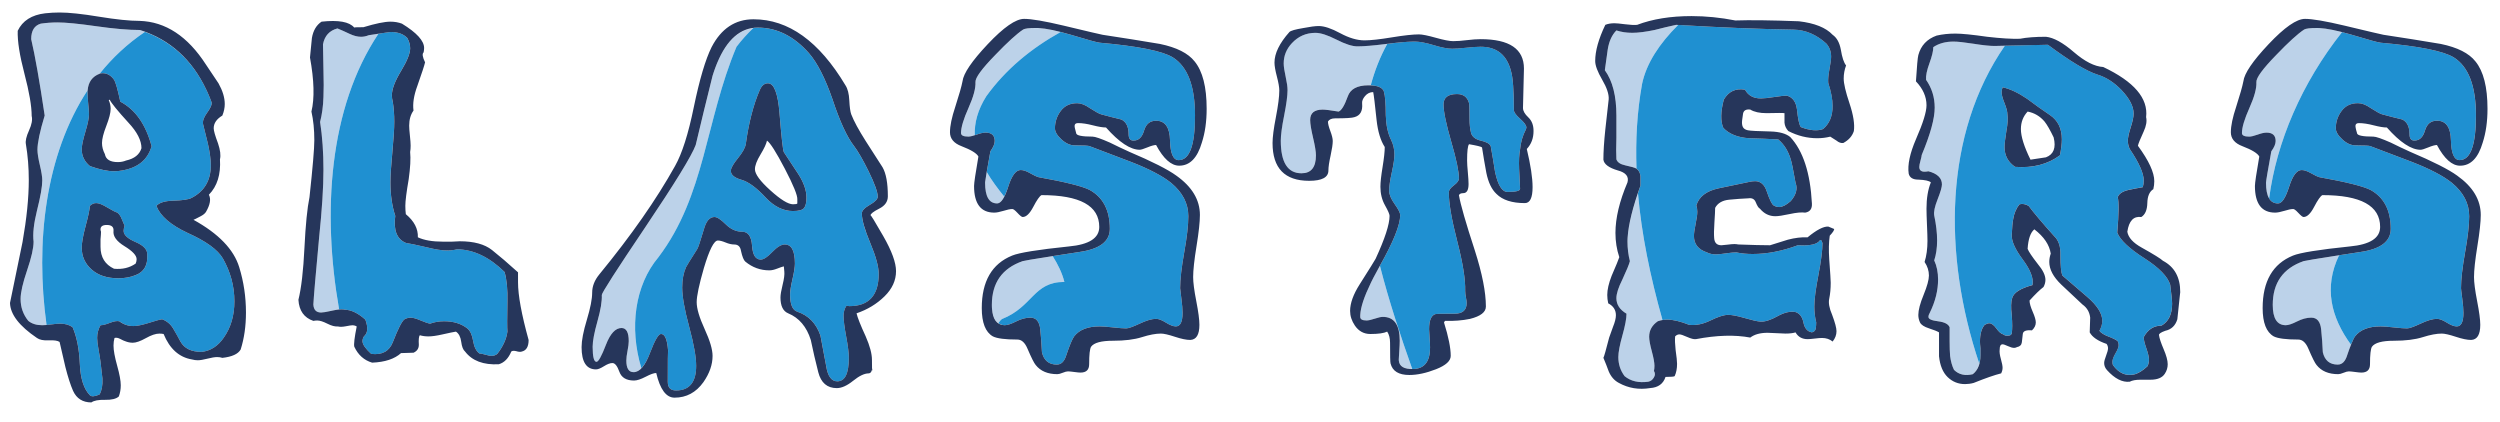
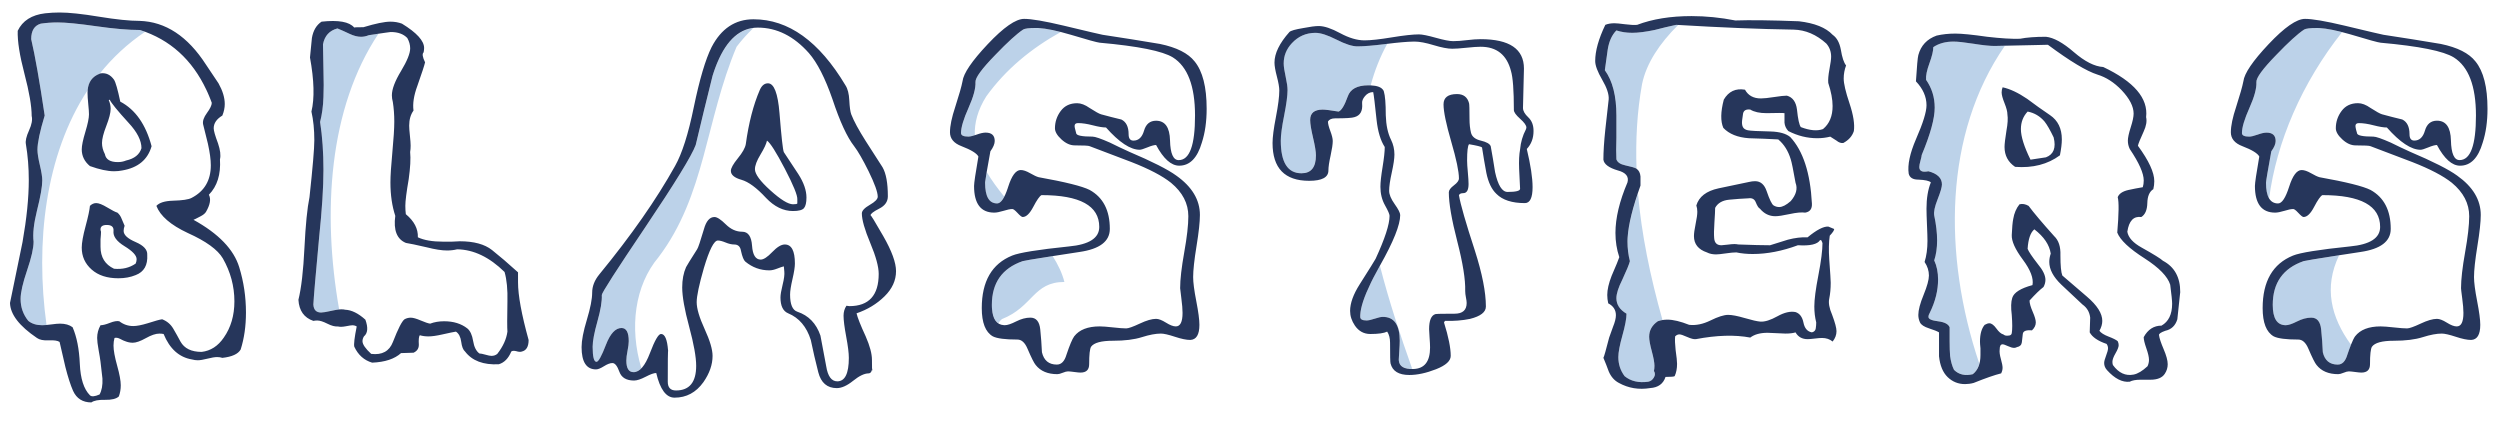
<svg xmlns="http://www.w3.org/2000/svg" version="1.1" id="Layer_1" x="0px" y="0px" width="200px" height="33.75px" viewBox="0 0 200 33.75" style="enable-background:new 0 0 200 33.75;" xml:space="preserve">
  <path id="color3" style="fill:#BCD2E9;" d="M51.309,29.454c-0.197,0.204-0.403,0.321-0.621,0.321c-0.386,0-0.578-0.308-0.578-0.923  c0-0.213,0.032-0.478,0.097-0.796c0.064-0.317,0.095-0.573,0.095-0.763c0-0.701-0.192-1.051-0.577-1.051  c-0.488,0-0.905,0.452-1.252,1.353c-0.346,0.901-0.597,1.353-0.751,1.353c-0.205,0-0.308-0.404-0.308-1.209  c0-0.446,0.128-1.125,0.385-2.038c0.257-0.912,0.372-1.613,0.347-2.101c0-0.169,1.143-1.953,3.43-5.348  c2.413-3.585,3.774-5.803,4.083-6.652c0.437-1.846,0.887-3.692,1.349-5.538c0.024-0.077,0.048-0.153,0.073-0.228  c0.01-0.029,0.02-0.058,0.029-0.086c0.015-0.044,0.029-0.088,0.045-0.132c0.014-0.041,0.028-0.08,0.043-0.12  c0.011-0.029,0.021-0.059,0.032-0.087c0.018-0.05,0.037-0.098,0.056-0.146c0.006-0.017,0.013-0.034,0.019-0.05  c0.023-0.059,0.046-0.116,0.07-0.172c0.002-0.004,0.003-0.009,0.005-0.012c0.712-1.704,1.675-2.626,2.883-2.781  c-0.474,0.455-0.924,0.948-1.338,1.495c-2.498,5.94-2.498,11.883-6.245,16.833C50.782,22.829,50.331,26.219,51.309,29.454z   M78.906,7.704c1.552-2.152,3.585-3.826,5.951-5.142c-0.723-0.184-1.311-0.289-1.763-0.314c-0.01,0-0.021-0.002-0.032-0.002  c-0.059-0.003-0.115-0.004-0.169-0.004c-0.565,0-0.911,0.042-1.04,0.127c-0.514,0.34-1.258,1.019-2.234,2.037  c-1.078,1.105-1.604,1.826-1.579,2.166c0.025,0.488-0.161,1.178-0.558,2.068c-0.4,0.892-0.598,1.561-0.598,2.005  c0,0.192,0.193,0.286,0.578,0.286c0.016,0,0.032-0.001,0.049-0.002c0.121-0.009,0.285-0.049,0.474-0.11  C77.948,9.835,78.212,8.803,78.906,7.704z M79.871,25.858c0.077-0.117,0.16-0.232,0.285-0.331c2.498-0.99,2.498-2.971,4.996-2.971  c-0.178-0.706-0.512-1.391-0.936-2.065c-0.056,0.009-0.109,0.017-0.163,0.025c-1.412,0.222-2.168,0.348-2.238,0.377  c-1.644,0.574-2.465,1.741-2.465,3.501c0,0.058,0.002,0.113,0.003,0.168c0.001,0.024,0.002,0.048,0.004,0.072  c0.001,0.022,0.002,0.044,0.004,0.067C79.404,25.285,79.579,25.664,79.871,25.858z M80.339,15.728  c-0.525-0.644-1.008-1.296-1.4-1.965c-0.069,0.399-0.11,0.667-0.124,0.793c-0.001,0.011-0.002,0.022-0.003,0.032  c-0.001,0.002-0.001,0.005-0.001,0.008c-0.001,0.011-0.001,0.021-0.001,0.028c0,1.104,0.321,1.655,0.963,1.655  c0.015,0,0.031-0.002,0.046-0.004c0.008-0.002,0.017-0.003,0.026-0.005c0.001,0,0.002,0,0.003,0  C80.016,16.225,80.179,16.035,80.339,15.728z M131.037,15.454c-0.479,1.426-0.761,2.604-0.824,3.508c0,0.004,0,0.008-0.001,0.012  c-0.004,0.059-0.007,0.116-0.01,0.172c-0.001,0.064-0.003,0.127-0.003,0.188c0,0.531,0.064,1.051,0.192,1.56  c-0.054,0.235-0.255,0.722-0.599,1.464c-0.32,0.636-0.48,1.136-0.48,1.497c0,0.509,0.27,0.923,0.809,1.241  c0,0.382-0.109,0.961-0.326,1.734c-0.218,0.775-0.328,1.353-0.328,1.735c0,0.573,0.167,1.082,0.502,1.528  c0.486,0.403,1.117,0.552,1.887,0.446c0.205-0.043,0.359-0.159,0.461-0.351c0.104-0.17,0.104-0.34,0-0.51  c0.026-0.128,0.04-0.265,0.04-0.413c0-0.255-0.071-0.643-0.212-1.162c-0.141-0.52-0.212-0.908-0.212-1.163  c0-0.509,0.231-0.922,0.693-1.241c0.118-0.042,0.242-0.075,0.374-0.096C132.002,22.067,131.32,18.719,131.037,15.454z   M131.367,6.712c0.349-1.657,1.395-3.233,2.887-4.715c-0.055-0.003-0.109-0.006-0.164-0.01c-0.592,0.127-1.169,0.265-1.733,0.414  c-0.72,0.148-1.309,0.223-1.772,0.223s-0.886-0.064-1.271-0.191c-0.358,0.361-0.591,0.87-0.693,1.527  c-0.077,0.552-0.152,1.104-0.231,1.655c0.616,0.85,0.925,2.059,0.925,3.628c0,0.319,0,0.913,0,1.783  c-0.024,0.721-0.024,1.294,0,1.718c0.077,0.234,0.309,0.394,0.693,0.478c0.487,0.107,0.783,0.192,0.888,0.254  c0.01,0.006,0.018,0.014,0.027,0.02C130.843,11.215,130.961,8.963,131.367,6.712z M112.978,29.515  c-0.942-2.65-1.866-5.444-2.586-8.258c-0.197,0.348-0.375,0.678-0.535,0.991c-0.002,0.005-0.005,0.01-0.007,0.014  c-0.032,0.063-0.063,0.123-0.092,0.184c-0.022,0.044-0.046,0.091-0.068,0.135c-0.01,0.021-0.019,0.041-0.028,0.061  c-0.53,1.095-0.812,1.945-0.841,2.548c-0.003,0.056-0.003,0.109-0.002,0.161c0,0.191,0.167,0.287,0.501,0.287  c0.153,0,0.372-0.047,0.653-0.143c0.283-0.096,0.502-0.144,0.655-0.144c0.899,0,1.35,0.637,1.35,1.911  c0,0.211-0.014,0.493-0.039,0.843c-0.026,0.35-0.038,0.567-0.038,0.652c0,0.032,0.002,0.063,0.004,0.093  C111.948,29.296,112.31,29.515,112.978,29.515z M110.981,3.502c-0.035,0.004-0.065,0.007-0.103,0.013  c-1.014,0.127-1.778,0.191-2.291,0.191c-0.413,0-0.971-0.18-1.677-0.542c-0.708-0.36-1.266-0.54-1.675-0.54  c-0.746,0-1.376,0.275-1.889,0.827c-0.438,0.467-0.655,1.007-0.655,1.623c0,0.234,0.05,0.583,0.155,1.05  c0.102,0.468,0.153,0.828,0.153,1.082c0,0.446-0.091,1.12-0.27,2.022c-0.18,0.902-0.271,1.575-0.271,2.021  c0,1.74,0.553,2.61,1.657,2.61c0.771,0,1.155-0.478,1.155-1.433c0-0.296-0.077-0.769-0.231-1.417  c-0.153-0.646-0.23-1.119-0.23-1.416c0-0.552,0.334-0.828,1.003-0.828c0.204,0,0.627,0.053,1.27,0.159  c0.231-0.084,0.476-0.488,0.733-1.21c0.204-0.593,0.757-0.892,1.655-0.892c0.064,0,0.125,0.001,0.184,0.004  C109.966,5.666,110.401,4.554,110.981,3.502z M7.013,7.213c0.057-0.657,0.377-1.097,0.961-1.317c1.017-1.272,2.219-2.4,3.622-3.344  c-0.132-0.049-0.257-0.107-0.393-0.151c-0.924,0-2.093-0.101-3.506-0.303c-1.413-0.202-2.44-0.303-3.082-0.303  c-0.462,0-0.912,0.032-1.348,0.096C2.751,2.041,2.495,2.454,2.495,3.133c0.309,1.316,0.668,3.353,1.079,6.111  c-0.386,1.273-0.578,2.186-0.578,2.738c0,0.276,0.064,0.685,0.192,1.226c0.129,0.54,0.193,0.949,0.193,1.225  c0,0.489-0.141,1.295-0.424,2.419c-0.257,1.039-0.347,1.868-0.27,2.482c0,0.51-0.173,1.274-0.52,2.293  c-0.347,1.018-0.52,1.782-0.52,2.292c0,0.658,0.204,1.241,0.615,1.75c0.283,0.233,0.656,0.35,1.118,0.35  c0.086,0,0.205-0.009,0.342-0.021C2.814,19.429,3.614,12.394,7.013,7.213z M30.279,2.696c-0.066,0.01-0.134,0.02-0.207,0.031  C29.9,2.753,29.712,2.782,29.5,2.815c-0.207,0.085-0.411,0.127-0.617,0.127c-0.282,0-0.591-0.08-0.925-0.239  c-0.333-0.159-0.654-0.302-0.963-0.43c-0.642,0.17-1.027,0.594-1.156,1.273c0,0.254,0.013,0.944,0.038,2.069  c0.025,0.871,0.025,1.582,0,2.133c-0.026,0.743-0.115,1.411-0.269,2.005c0.18,1.166,0.269,2.439,0.269,3.82  c0,1.399-0.115,3.204-0.346,5.41c-0.284,3.036-0.437,4.828-0.462,5.38c0.025,0.425,0.231,0.637,0.617,0.637  c0.153,0,0.417-0.043,0.79-0.128c0.039-0.009,0.077-0.017,0.113-0.025c0.217-0.047,0.397-0.078,0.542-0.092  C25.766,16.976,26.31,8.64,30.279,2.696z M187.365,2.572c-0.737-0.189-1.34-0.299-1.8-0.325c-0.011,0-0.02-0.001-0.03-0.002  c-0.06-0.003-0.118-0.004-0.173-0.004c-0.565,0-0.91,0.042-1.039,0.127c-0.514,0.34-1.259,1.019-2.234,2.037  c-1.077,1.105-1.605,1.826-1.58,2.166c0.025,0.488-0.16,1.178-0.559,2.068c-0.397,0.892-0.597,1.561-0.597,2.005  c0,0.192,0.192,0.286,0.576,0.286c0.155,0,0.381-0.052,0.676-0.159c0.295-0.106,0.533-0.16,0.713-0.16  c0.487,0,0.731,0.224,0.731,0.669c0,0.233-0.114,0.509-0.347,0.827c-0.283,1.549-0.424,2.387-0.424,2.515  c0,0.562,0.087,0.978,0.252,1.252C182.122,11.364,184.137,6.649,187.365,2.572z M187.129,20.423  c-0.11,0.017-0.215,0.033-0.319,0.049c-1.546,0.241-2.391,0.381-2.516,0.418c-0.004,0.001-0.008,0.002-0.01,0.003  c-1.643,0.574-2.466,1.741-2.466,3.501c0,1.083,0.348,1.624,1.042,1.624c0.204,0,0.506-0.1,0.904-0.302  c0.397-0.202,0.776-0.303,1.136-0.303c0.462,0,0.725,0.314,0.79,0.939c0.064,0.626,0.108,1.236,0.134,1.83  c0.155,0.658,0.553,0.987,1.194,0.987c0.36,0,0.617-0.266,0.771-0.795c0.105-0.313,0.201-0.578,0.289-0.798  C186.48,25.385,185.886,23,187.129,20.423z M158.344,29.091c-2.927-8.706-2.826-18.394,2.051-25.435  c-0.184,0.003-0.375,0.007-0.573,0.012c-0.088,0.001-0.177,0.004-0.268,0.006c-0.361,0-0.912-0.059-1.656-0.175  c-0.745-0.117-1.286-0.176-1.619-0.176c-0.642,0-1.181,0.149-1.616,0.446c0,0.298-0.104,0.728-0.309,1.289  c-0.206,0.563-0.296,1.003-0.27,1.321c0.461,0.659,0.692,1.4,0.692,2.228c0,0.87-0.347,2.133-1.039,3.788  c0,0.063-0.032,0.212-0.097,0.446c-0.064,0.233-0.097,0.403-0.097,0.509c0,0.255,0.141,0.382,0.424,0.382  c0.077,0,0.18-0.011,0.308-0.033c0.719,0.192,1.079,0.542,1.079,1.052c0,0.211-0.116,0.61-0.347,1.193  c-0.231,0.583-0.321,1.014-0.27,1.289c0.308,1.464,0.308,2.664,0,3.597c0.205,0.445,0.308,0.955,0.308,1.527  c0,0.871-0.218,1.751-0.654,2.643c-0.077,0.128-0.116,0.244-0.116,0.35c0,0.17,0.257,0.287,0.77,0.35  c0.513,0.064,0.822,0.223,0.924,0.478c0,0.127,0,0.509,0,1.146c0,0.467,0.014,0.849,0.038,1.146  c0.053,0.424,0.155,0.796,0.311,1.114c0.384,0.382,0.885,0.499,1.502,0.35C158.08,29.732,158.248,29.445,158.344,29.091z" />
-   <path id="color2" style="fill:#1F90D1;" d="M68.947,17.074c0-0.211,0.212-0.44,0.636-0.684c0.424-0.243,0.635-0.462,0.635-0.652  c0-0.361-0.244-1.04-0.732-2.038c-0.462-0.933-0.848-1.601-1.156-2.004c-0.565-0.721-1.142-1.974-1.733-3.756  c-0.59-1.698-1.22-2.929-1.887-3.693c-1.208-1.357-2.57-2.037-4.083-2.037c-0.127,0-0.246,0.021-0.368,0.038  c-0.474,0.455-0.924,0.948-1.338,1.495c-2.498,5.94-2.498,11.883-6.245,16.833c-1.894,2.253-2.345,5.643-1.367,8.878  c0.245-0.252,0.476-0.644,0.689-1.207c0.385-1.019,0.68-1.528,0.886-1.528c0.312,0,0.496,0.446,0.562,1.303  c0.005-0.022,0.01,0.029,0.016,0.161c-0.002-0.06-0.012-0.104-0.016-0.161c-0.015,0.069-0.022,0.905-0.022,2.518  c0,0.467,0.218,0.699,0.655,0.699c1.078,0,1.617-0.658,1.617-1.972c0-0.701-0.187-1.741-0.558-3.12  c-0.373-1.379-0.559-2.43-0.559-3.152c0-0.615,0.101-1.156,0.308-1.622c0.051-0.106,0.346-0.583,0.887-1.433  c0.076-0.105,0.256-0.637,0.539-1.592c0.179-0.657,0.462-0.986,0.848-0.986c0.205,0,0.507,0.195,0.905,0.588  c0.398,0.393,0.835,0.589,1.31,0.589c0.475,0,0.738,0.372,0.79,1.115c0.051,0.742,0.283,1.114,0.693,1.114  c0.231,0,0.54-0.202,0.925-0.605c0.385-0.402,0.719-0.604,1.002-0.604c0.538,0,0.808,0.509,0.808,1.527  c0,0.276-0.064,0.69-0.193,1.241c-0.128,0.552-0.192,0.966-0.192,1.241c0,0.785,0.192,1.241,0.578,1.37  c0.898,0.297,1.515,0.934,1.85,1.91c0.024,0.106,0.179,0.923,0.461,2.45c0.128,0.806,0.424,1.21,0.886,1.21  c0.617,0,0.925-0.626,0.925-1.879c0-0.381-0.07-0.95-0.212-1.702c-0.142-0.753-0.211-1.311-0.211-1.672  c0-0.296,0.077-0.562,0.231-0.795l0.23,0.032c1.567,0,2.35-0.86,2.35-2.579c0-0.572-0.225-1.396-0.673-2.466  C69.172,18.375,68.947,17.584,68.947,17.074z M64.325,16.644c-0.128,0.16-0.423,0.239-0.886,0.239c-0.771,0-1.489-0.35-2.157-1.05  c-0.745-0.806-1.399-1.289-1.964-1.449c-0.566-0.159-0.848-0.397-0.848-0.716c0-0.212,0.186-0.546,0.558-1.003  c0.373-0.456,0.584-0.832,0.636-1.129c0.231-1.698,0.604-3.141,1.118-4.33c0.154-0.36,0.372-0.541,0.655-0.541  c0.487,0,0.796,0.796,0.924,2.388c0.154,1.91,0.269,2.95,0.347,3.119c0.025,0.043,0.41,0.626,1.156,1.751  c0.437,0.68,0.655,1.305,0.655,1.878C64.518,16.205,64.453,16.485,64.325,16.644z M95.605,9.244c0,2.376-0.437,3.566-1.309,3.566  c-0.438,0-0.669-0.525-0.694-1.576c-0.025-1.051-0.398-1.576-1.117-1.576c-0.487,0-0.809,0.266-0.962,0.795  c-0.155,0.532-0.437,0.796-0.848,0.796c-0.257,0-0.386-0.17-0.386-0.51c0-0.593-0.192-0.986-0.577-1.177  c-0.539-0.128-1.079-0.266-1.619-0.415c-0.154-0.042-0.462-0.211-0.924-0.509c-0.359-0.254-0.693-0.381-1.001-0.381  c-0.566,0-1.001,0.207-1.31,0.621c-0.308,0.414-0.462,0.876-0.462,1.384c0,0.275,0.174,0.574,0.52,0.891  c0.347,0.319,0.7,0.477,1.06,0.477c0.718,0,1.118,0.022,1.194,0.064c1.13,0.425,2.247,0.85,3.352,1.273  c1.412,0.552,2.466,1.103,3.158,1.655c0.925,0.764,1.387,1.655,1.387,2.674c0,0.701-0.108,1.661-0.327,2.881  c-0.218,1.22-0.329,2.18-0.329,2.88c0,0.063,0.033,0.335,0.097,0.812c0.064,0.478,0.096,0.866,0.096,1.162  c0,0.722-0.179,1.082-0.539,1.082c-0.207,0-0.469-0.101-0.79-0.303c-0.322-0.201-0.584-0.302-0.79-0.302  c-0.334,0-0.77,0.127-1.309,0.382c-0.541,0.254-0.9,0.382-1.079,0.382c-0.231,0-0.584-0.026-1.059-0.08  c-0.477-0.053-0.829-0.08-1.06-0.08c-0.951,0-1.632,0.265-2.042,0.796c-0.155,0.212-0.36,0.7-0.617,1.464  c-0.153,0.53-0.411,0.795-0.77,0.795c-0.642,0-1.04-0.33-1.194-0.987c-0.026-0.594-0.072-1.204-0.135-1.83  c-0.065-0.625-0.328-0.939-0.79-0.939c-0.359,0-0.738,0.101-1.137,0.303c-0.398,0.202-0.699,0.302-0.905,0.302  c-0.03,0-0.059-0.002-0.088-0.004c-0.166-0.016-0.307-0.075-0.43-0.156c0.077-0.117,0.16-0.232,0.285-0.331  c2.498-0.99,2.498-2.971,4.996-2.971c-0.178-0.706-0.512-1.391-0.936-2.065c0.124-0.019,0.253-0.039,0.385-0.06  c0.515-0.08,1.096-0.168,1.759-0.271c1.618-0.233,2.427-0.848,2.427-1.845c0-1.486-0.539-2.526-1.618-3.12  c-0.591-0.297-1.952-0.636-4.083-1.018c-0.154-0.042-0.379-0.149-0.676-0.318c-0.294-0.17-0.545-0.255-0.75-0.255  c-0.385,0-0.719,0.446-1.002,1.337c-0.014,0.044-0.028,0.086-0.041,0.127c-0.091,0.268-0.184,0.478-0.278,0.659  c-0.525-0.644-1.008-1.296-1.4-1.965c0.07-0.41,0.166-0.956,0.294-1.654c0.23-0.318,0.347-0.594,0.347-0.827  c0-0.445-0.244-0.669-0.731-0.669c-0.18,0-0.418,0.053-0.713,0.16c-0.058,0.021-0.1,0.03-0.152,0.046  c-0.036-0.983,0.229-2.015,0.922-3.115c1.552-2.152,3.585-3.826,5.951-5.142c0.254,0.065,0.522,0.137,0.811,0.222  c1.334,0.403,2.104,0.615,2.311,0.636c3.082,0.275,5.033,0.668,5.855,1.177C95.015,5.34,95.605,6.889,95.605,9.244z M146.264,6.634  c0.229,0.7,0.347,1.315,0.347,1.846c0,0.807-0.258,1.423-0.771,1.845c-0.461,0.171-1.054,0.118-1.773-0.158  c-0.128-0.17-0.23-0.637-0.308-1.401c-0.076-0.615-0.346-0.987-0.808-1.114c-0.206,0-0.548,0.037-1.021,0.111  c-0.477,0.074-0.828,0.111-1.061,0.111c-0.59,0-1.015-0.232-1.27-0.699c-0.746-0.128-1.311,0.137-1.695,0.795  c-0.257,0.976-0.269,1.73-0.038,2.259c0.461,0.489,1.144,0.764,2.042,0.828c0.795,0.022,1.579,0.053,2.35,0.096  c0.462,0.383,0.796,0.913,1.002,1.591c0.077,0.234,0.204,0.86,0.384,1.878c0.18,0.467,0.053,0.955-0.384,1.464  c-0.36,0.318-0.668,0.477-0.925,0.477c-0.154,0-0.302-0.042-0.443-0.127c-0.141-0.084-0.327-0.467-0.559-1.146  c-0.179-0.53-0.488-0.796-0.924-0.796c-0.153,0-0.321,0.021-0.5,0.064c-0.823,0.169-1.631,0.339-2.428,0.509  c-0.976,0.212-1.565,0.668-1.773,1.369c0.052,0.148,0.078,0.318,0.078,0.509c0,0.212-0.045,0.537-0.136,0.971  c-0.089,0.434-0.133,0.758-0.133,0.971c0,0.636,0.345,1.071,1.039,1.305c0.206,0.107,0.449,0.159,0.731,0.159  c0.154,0,0.411-0.027,0.77-0.08c0.36-0.053,0.643-0.08,0.849-0.08c0.41,0.086,0.848,0.128,1.311,0.128  c1.155,0,2.36-0.234,3.619-0.702c0.976,0.064,1.566-0.074,1.772-0.413c0.077,0,0.121,0.032,0.135,0.095  c0.013,0.063,0.032,0.108,0.057,0.128c0,0.594-0.108,1.453-0.326,2.578c-0.22,1.125-0.327,1.963-0.327,2.515  c0,0.444,0.05,0.871,0.152,1.273c0,0.149-0.011,0.309-0.037,0.477c-0.025,0.17-0.129,0.275-0.31,0.318  c-0.358-0.064-0.584-0.324-0.674-0.78c-0.091-0.456-0.302-0.736-0.636-0.844c-0.41-0.083-0.891,0.028-1.443,0.334  c-0.553,0.309-1.01,0.452-1.367,0.43c-0.259-0.021-0.675-0.116-1.254-0.286c-0.576-0.17-1.02-0.254-1.328-0.254  c-0.333,0-0.803,0.149-1.406,0.446c-0.604,0.297-1.174,0.414-1.713,0.35c-0.694-0.275-1.273-0.414-1.734-0.414  c-0.138,0-0.271,0.01-0.396,0.031c-0.998-3.537-1.68-6.885-1.963-10.15c0.068-0.203,0.125-0.393,0.202-0.607  c0-0.255,0-0.499,0-0.732c-0.025-0.283-0.131-0.487-0.318-0.617c-0.078-2.282,0.04-4.535,0.446-6.785  c0.349-1.657,1.395-3.233,2.887-4.715c3.427,0.206,6.506,0.33,9.235,0.372c0.951,0.021,1.823,0.394,2.62,1.114  c0.257,0.297,0.384,0.647,0.384,1.05c0,0.191-0.045,0.525-0.134,1.002C146.27,6.013,146.238,6.379,146.264,6.634z M122.108,10.2  c0,0.042-0.014,0.095-0.039,0.159c-0.257,0.488-0.411,1.018-0.462,1.59c-0.077,0.404-0.103,0.923-0.077,1.56  c0.052,0.976,0.077,1.507,0.077,1.592c0,0.17-0.334,0.254-1.001,0.254c-0.438,0-0.771-0.529-1.001-1.591  c-0.104-0.678-0.219-1.369-0.348-2.069c-0.076-0.192-0.341-0.34-0.79-0.445c-0.449-0.106-0.712-0.319-0.789-0.638  c-0.077-0.318-0.117-0.679-0.117-1.082c0-0.764-0.012-1.189-0.037-1.273c-0.129-0.489-0.45-0.732-0.963-0.732  c-0.72,0-1.079,0.276-1.079,0.827c0,0.573,0.206,1.566,0.616,2.978c0.412,1.411,0.617,2.392,0.617,2.943  c0,0.171-0.136,0.357-0.405,0.557c-0.27,0.202-0.404,0.388-0.404,0.558c0,0.871,0.225,2.175,0.674,3.915  c0.449,1.741,0.662,3.067,0.636,3.979c0,0.149,0.021,0.318,0.058,0.51c0.039,0.19,0.059,0.339,0.059,0.445  c0,0.572-0.322,0.859-0.964,0.859c-0.949,0-1.464,0.011-1.54,0.033c-0.335,0.106-0.501,0.509-0.501,1.208  c0,0.107,0.013,0.33,0.038,0.67c0.026,0.338,0.039,0.604,0.039,0.795c0,1.125-0.449,1.697-1.349,1.718  c-0.03,0.001-0.05-0.004-0.078-0.004c-0.942-2.65-1.866-5.444-2.586-8.258c0.002-0.005,0.004-0.008,0.006-0.013  c1.079-1.91,1.618-3.257,1.618-4.042c0-0.17-0.148-0.462-0.443-0.875c-0.295-0.414-0.442-0.769-0.442-1.066  c0-0.339,0.07-0.828,0.212-1.465c0.14-0.636,0.211-1.114,0.211-1.432c0-0.424-0.091-0.817-0.269-1.178  c-0.257-0.51-0.398-1.166-0.423-1.974c0-0.933-0.053-1.565-0.153-1.894c-0.007-0.019-0.014-0.038-0.021-0.057  c-0.008-0.015-0.016-0.03-0.024-0.044c-0.001-0.002-0.001-0.003-0.003-0.005c-0.139-0.232-0.473-0.36-1.002-0.384  c0.309-1.163,0.745-2.275,1.325-3.327c0.899-0.11,1.601-0.171,2.094-0.178c0.033-0.001,0.065-0.001,0.097-0.001  c0.386,0,0.893,0.096,1.521,0.287c0.629,0.191,1.123,0.286,1.482,0.286c0.256,0,0.635-0.026,1.137-0.08  c0.5-0.053,0.88-0.079,1.136-0.079c1.285,0,2.093,0.647,2.428,1.942c0.153,0.509,0.231,1.549,0.231,3.119  c0,0.17,0.166,0.404,0.5,0.701C121.941,9.796,122.108,10.029,122.108,10.2z M15.016,18.635c-1.362-0.637-2.196-1.358-2.504-2.166  c0.232-0.254,0.668-0.391,1.31-0.413c0.771-0.021,1.271-0.096,1.503-0.223c1.026-0.53,1.541-1.4,1.541-2.61  c0-0.446-0.077-1.018-0.231-1.72c-0.13-0.509-0.257-1.028-0.386-1.559c-0.051-0.255,0.051-0.558,0.308-0.907  c0.257-0.351,0.386-0.621,0.386-0.812c-0.034-0.092-0.068-0.183-0.103-0.272c-0.017-0.042-0.033-0.083-0.05-0.124  c-0.018-0.046-0.037-0.092-0.056-0.138c-0.025-0.061-0.051-0.12-0.077-0.18c-0.01-0.024-0.021-0.049-0.031-0.073  c-0.034-0.076-0.068-0.152-0.104-0.226c-0.003-0.006-0.005-0.011-0.008-0.017c-1.079-2.289-2.723-3.832-4.917-4.644  C10.192,3.496,8.99,4.624,7.974,5.896C7.997,5.887,8.019,5.878,8.042,5.87c0.437-0.063,0.796,0.107,1.079,0.509  c0.128,0.191,0.294,0.775,0.5,1.751c1.208,0.636,2.041,1.826,2.504,3.565c-0.308,1.082-1.092,1.729-2.35,1.941  C9.571,13.68,9.353,13.7,9.122,13.7c-0.514,0-1.156-0.137-1.927-0.413c-0.437-0.36-0.654-0.806-0.654-1.337  c0-0.296,0.096-0.763,0.289-1.4c0.193-0.637,0.289-1.104,0.289-1.401c0-0.17-0.019-0.445-0.058-0.827  C7.023,7.94,7.003,7.643,7.003,7.43c0-0.075,0.004-0.146,0.01-0.216c-3.399,5.181-4.199,12.215-3.289,18.784  c0.11-0.011,0.229-0.024,0.371-0.042c0.32-0.043,0.558-0.064,0.712-0.064c0.411,0,0.745,0.095,1.002,0.287  c0.333,0.763,0.526,1.739,0.578,2.928c0.051,1.188,0.321,2.026,0.808,2.515c0.128,0.127,0.385,0.105,0.771-0.063  c0.179-0.319,0.257-0.744,0.231-1.274c-0.052-0.445-0.103-0.891-0.154-1.336c-0.026-0.212-0.077-0.531-0.154-0.955  c-0.077-0.424-0.115-0.743-0.115-0.955c0-0.361,0.09-0.701,0.27-1.019c0.18,0,0.43-0.063,0.752-0.191  c0.321-0.127,0.571-0.169,0.75-0.127c0.334,0.255,0.706,0.383,1.117,0.383c0.283,0,0.668-0.075,1.156-0.224  c0.59-0.191,0.976-0.296,1.156-0.318c0.385,0.149,0.68,0.397,0.886,0.747c0.205,0.351,0.397,0.695,0.578,1.035  c0.309,0.552,0.873,0.828,1.695,0.828c0.719-0.085,1.31-0.467,1.773-1.146c0.564-0.806,0.847-1.771,0.847-2.897  c0-1.209-0.308-2.356-0.924-3.438C17.417,19.971,16.479,19.293,15.016,18.635z M10.854,22.008c-0.411,0.17-0.873,0.255-1.386,0.255  c-0.899,0-1.612-0.233-2.139-0.7c-0.527-0.466-0.79-1.051-0.79-1.751c0-0.382,0.102-0.955,0.308-1.719  c0.206-0.763,0.321-1.305,0.347-1.624c0.154-0.147,0.321-0.221,0.501-0.221c0.206,0,0.501,0.116,0.886,0.35  c0.386,0.233,0.655,0.372,0.81,0.413c0.153,0.127,0.27,0.298,0.347,0.51l0.231,0.541c-0.053,0.149-0.078,0.287-0.078,0.414  c0,0.318,0.321,0.615,0.963,0.891c0.642,0.277,0.951,0.616,0.925,1.02C11.831,21.213,11.523,21.753,10.854,22.008z M40.362,21.753  c0.18,0.616,0.257,1.412,0.232,2.388c-0.025,1.294-0.025,2.09,0,2.387c-0.078,0.594-0.348,1.189-0.811,1.783  c-0.129,0.106-0.285,0.159-0.464,0.159c-0.104,0-0.264-0.032-0.483-0.095c-0.22-0.064-0.381-0.096-0.483-0.096  c-0.259-0.19-0.426-0.524-0.503-1.002c-0.077-0.477-0.232-0.812-0.463-1.003c-0.49-0.382-1.108-0.573-1.855-0.573  c-0.413,0-0.787,0.064-1.121,0.191c-0.154-0.021-0.406-0.106-0.753-0.254c-0.349-0.149-0.613-0.224-0.793-0.224  c-0.181,0-0.348,0.043-0.502,0.128c-0.207,0.149-0.516,0.753-0.928,1.814c-0.284,0.742-0.863,1.061-1.739,0.955  c-0.464-0.425-0.696-0.764-0.696-1.018c0-0.128,0.039-0.255,0.115-0.382c0.309-0.255,0.347-0.7,0.116-1.337  c-0.565-0.509-1.104-0.775-1.618-0.796c-0.077-0.021-0.18-0.032-0.309-0.032c-0.05,0-0.108,0.004-0.173,0.01  c-1.365-7.78-0.82-16.116,3.148-22.06c0.189-0.028,0.352-0.053,0.487-0.072c0.014-0.002,0.027-0.003,0.041-0.006  c0.014-0.002,0.027-0.004,0.04-0.006c0.165-0.023,0.284-0.039,0.354-0.047c0.003,0,0.007-0.001,0.011-0.001  c0.005-0.001,0.01-0.002,0.015-0.002c0.006-0.001,0.013-0.002,0.018-0.002c0.003,0,0.006,0,0.009,0c0.008,0,0.014-0.001,0.018-0.001  c0.564,0,1.002,0.159,1.31,0.478c0.155,0.276,0.231,0.552,0.231,0.828c0,0.402-0.245,1.008-0.732,1.815  c-0.488,0.807-0.732,1.453-0.732,1.94c0,0.17,0.025,0.351,0.077,0.542c0.077,0.489,0.116,1.008,0.116,1.56  c0,0.552-0.052,1.369-0.154,2.451c-0.103,1.082-0.155,1.889-0.155,2.419c0,0.998,0.13,1.889,0.388,2.674  c-0.156,1.146,0.128,1.867,0.851,2.165c0.283,0.042,0.837,0.159,1.664,0.35c0.67,0.17,1.211,0.255,1.625,0.255  c0.284,0,0.554-0.032,0.812-0.095C37.887,19.96,39.149,20.565,40.362,21.753z M187.328,8.878c-0.309,0.414-0.463,0.876-0.463,1.384  c0,0.275,0.174,0.574,0.522,0.891c0.345,0.319,0.697,0.477,1.058,0.477c0.719,0,1.117,0.022,1.193,0.064  c1.13,0.425,2.248,0.85,3.352,1.273c1.411,0.552,2.466,1.103,3.158,1.655c0.924,0.764,1.387,1.655,1.387,2.674  c0,0.701-0.109,1.661-0.327,2.881c-0.218,1.22-0.327,2.18-0.327,2.88c0,0.063,0.031,0.335,0.095,0.812  c0.064,0.478,0.097,0.866,0.097,1.162c0,0.722-0.178,1.082-0.538,1.082c-0.207,0-0.469-0.101-0.79-0.303  c-0.321-0.201-0.583-0.302-0.789-0.302c-0.335,0-0.771,0.127-1.31,0.382c-0.541,0.254-0.9,0.382-1.08,0.382  c-0.23,0-0.584-0.026-1.06-0.08c-0.475-0.053-0.827-0.08-1.06-0.08c-0.949,0-1.63,0.265-2.042,0.796  c-0.09,0.125-0.2,0.348-0.326,0.667c-1.599-2.191-2.193-4.577-0.95-7.153c0.066-0.011,0.134-0.021,0.203-0.032  c0.451-0.069,0.945-0.145,1.499-0.23c1.616-0.233,2.426-0.848,2.426-1.845c0-1.486-0.539-2.526-1.618-3.12  c-0.591-0.297-1.951-0.636-4.084-1.018c-0.153-0.042-0.379-0.149-0.673-0.318c-0.296-0.17-0.546-0.255-0.751-0.255  c-0.385,0-0.719,0.446-1.002,1.337c-0.283,0.891-0.578,1.336-0.887,1.336c-0.314,0-0.55-0.137-0.711-0.402  c0.591-4.512,2.605-9.227,5.834-13.304c0.182,0.045,0.366,0.095,0.563,0.15c0.068,0.02,0.139,0.039,0.208,0.06  c1.337,0.403,2.107,0.615,2.312,0.636c3.083,0.275,5.035,0.668,5.856,1.177c1.182,0.743,1.771,2.293,1.771,4.647  c0,2.376-0.436,3.566-1.309,3.566c-0.438,0-0.668-0.525-0.693-1.576c-0.025-1.051-0.398-1.576-1.116-1.576  c-0.488,0-0.81,0.266-0.963,0.795c-0.155,0.532-0.437,0.796-0.849,0.796c-0.256,0-0.385-0.17-0.385-0.51  c0-0.593-0.193-0.986-0.578-1.177c-0.539-0.128-1.078-0.266-1.618-0.415c-0.153-0.042-0.462-0.211-0.925-0.509  c-0.358-0.254-0.691-0.381-1.001-0.381C188.073,8.258,187.636,8.465,187.328,8.878z M171.573,20.671  c-1.233-0.785-1.966-1.476-2.195-2.068c0.128-1.508,0.14-2.452,0.037-2.834c0.103-0.275,0.387-0.466,0.849-0.573  c0.385-0.085,0.77-0.159,1.156-0.223c0.051-0.168,0.076-0.35,0.076-0.54c0-0.573-0.373-1.411-1.116-2.514  c-0.104-0.212-0.154-0.435-0.154-0.669c0-0.233,0.076-0.589,0.229-1.067c0.154-0.477,0.232-0.843,0.232-1.098  c0-0.573-0.322-1.199-0.964-1.879c-0.592-0.614-1.233-1.028-1.926-1.241c-0.874-0.276-2.196-1.071-3.967-2.387  c-0.001,0-0.004,0-0.005,0c-0.002,0-0.004,0-0.006,0c-0.001,0-0.005,0-0.008,0c-0.086,0.003-0.439,0.011-1.061,0.025  c-0.563,0.012-1.35,0.03-2.357,0.052c-4.877,7.04-4.977,16.729-2.051,25.435c0.056-0.205,0.093-0.428,0.093-0.685  c0-0.128,0-0.308,0-0.542c-0.027-0.254-0.038-0.435-0.038-0.541c0-0.595,0.124-1.04,0.373-1.337  c0.149-0.085,0.273-0.127,0.374-0.127c0.175,0,0.361,0.139,0.562,0.414c0.198,0.275,0.387,0.435,0.561,0.478  c0.099,0.084,0.223,0.116,0.373,0.096c0.174,0,0.274-0.064,0.299-0.191c0.051-0.297,0.051-0.785,0-1.464  c-0.076-0.594-0.063-1.05,0.04-1.369c0.133-0.424,0.671-0.764,1.617-1.018c0.103-0.53-0.155-1.21-0.77-2.037  c-0.617-0.828-0.912-1.486-0.887-1.974c0.025-0.594,0.064-1.018,0.116-1.274c0.077-0.466,0.244-0.859,0.501-1.178  c0.232-0.064,0.476-0.021,0.732,0.126c0.411,0.553,1.091,1.359,2.044,2.42c0.357,0.339,0.525,0.849,0.5,1.527  c0,0.828,0.051,1.369,0.153,1.623c0.052,0.043,0.705,0.605,1.964,1.687c0.822,0.7,1.232,1.348,1.232,1.942  c0,0.254-0.075,0.52-0.23,0.795c0.128,0.17,0.372,0.323,0.732,0.462c0.36,0.138,0.604,0.259,0.731,0.366  c0.052,0.105,0.078,0.211,0.078,0.318c0,0.148-0.084,0.365-0.251,0.652c-0.167,0.286-0.25,0.515-0.25,0.685  c0,0.084,0.012,0.17,0.039,0.254c0.462,0.637,1.015,0.891,1.656,0.764c0.334-0.064,0.705-0.287,1.116-0.669  c0.077-0.17,0.115-0.339,0.115-0.509c0-0.212-0.07-0.521-0.211-0.923c-0.142-0.403-0.212-0.7-0.212-0.892  c0.333-0.615,0.809-0.922,1.424-0.922c0.565-0.319,0.849-0.902,0.849-1.751c0-0.233-0.052-0.742-0.154-1.528  C173.408,22.114,172.727,21.415,171.573,20.671z M164.794,12.427c-0.977,0.722-2.172,1.03-3.585,0.923  c-0.564-0.381-0.846-0.913-0.846-1.591c0-0.233,0.051-0.669,0.153-1.305c0.102-0.55,0.128-0.986,0.077-1.305  c0-0.211-0.077-0.509-0.23-0.891c-0.154-0.383-0.232-0.669-0.232-0.86c0-0.147,0.026-0.287,0.078-0.413  c0.59,0.126,1.244,0.435,1.963,0.923c0.591,0.445,1.201,0.88,1.831,1.305c0.63,0.424,0.944,1.072,0.944,1.941  C164.947,11.494,164.895,11.919,164.794,12.427z" />
  <path id="color1" style="fill:#26365B;" d="M10.854,19.366c-0.642-0.275-0.963-0.572-0.963-0.891c0-0.127,0.025-0.265,0.078-0.414  L9.738,17.52c-0.077-0.211-0.193-0.382-0.347-0.51c-0.154-0.042-0.424-0.18-0.81-0.413c-0.385-0.234-0.681-0.35-0.886-0.35  c-0.18,0-0.347,0.074-0.501,0.221c-0.026,0.319-0.141,0.861-0.347,1.624c-0.206,0.764-0.308,1.337-0.308,1.719  c0,0.7,0.263,1.285,0.79,1.751c0.526,0.467,1.239,0.7,2.139,0.7c0.513,0,0.975-0.084,1.386-0.255  c0.668-0.255,0.976-0.795,0.925-1.623C11.805,19.982,11.497,19.643,10.854,19.366z M10.854,21.085  c-0.487,0.34-1.065,0.478-1.733,0.414c-0.719-0.339-1.079-0.922-1.079-1.751c0-0.148,0-0.35,0-0.605  c0.026-0.275,0.039-0.477,0.039-0.605c-0.026-0.063-0.039-0.127-0.039-0.191c0-0.233,0.167-0.35,0.501-0.35  c0.385,0,0.565,0.159,0.538,0.477c-0.051,0.424,0.244,0.833,0.887,1.225c0.641,0.393,0.962,0.738,0.962,1.035  C10.932,20.841,10.906,20.958,10.854,21.085z M7.033,7.184c-0.01,0.083-0.03,0.156-0.03,0.246c0,0.213,0.02,0.51,0.057,0.892  C7.1,8.704,7.118,8.979,7.118,9.148c0,0.297-0.096,0.764-0.289,1.401c-0.192,0.637-0.289,1.104-0.289,1.4  c0,0.532,0.218,0.977,0.654,1.337C7.966,13.563,8.607,13.7,9.122,13.7c0.231,0,0.45-0.02,0.655-0.063  c1.258-0.212,2.042-0.859,2.35-1.941C11.663,9.956,10.83,8.767,9.622,8.13c-0.206-0.976-0.373-1.56-0.5-1.751  C8.838,5.977,8.479,5.807,8.042,5.87C8.012,5.881,7.991,5.899,7.961,5.911C7.402,6.13,7.097,6.557,7.033,7.184z M8.505,10.072  c0.231-0.594,0.347-1.05,0.347-1.368c0-0.233-0.051-0.467-0.153-0.701c0.025,0,0.051-0.01,0.076-0.032  c0.128,0.275,0.63,0.892,1.503,1.846c0.694,0.743,1.04,1.422,1.04,2.038c-0.154,0.509-0.565,0.838-1.232,0.986  c-0.206,0.085-0.424,0.127-0.656,0.127c-0.616,0-0.962-0.212-1.039-0.637c-0.154-0.297-0.231-0.594-0.231-0.89  C8.159,11.122,8.274,10.666,8.505,10.072z M7.033,7.184c-0.01,0.083-0.03,0.156-0.03,0.246c0-0.075,0.004-0.146,0.01-0.216  C7.019,7.203,7.026,7.193,7.033,7.184z M7.961,5.911c0.004-0.005,0.008-0.01,0.013-0.015C7.997,5.887,8.019,5.878,8.042,5.87  C8.012,5.881,7.991,5.899,7.961,5.911z M7.974,5.896c-0.004,0.005-0.009,0.01-0.013,0.015C7.402,6.13,7.097,6.557,7.033,7.184  c-0.007,0.01-0.013,0.02-0.02,0.03C7.069,6.556,7.389,6.117,7.974,5.896z M15.479,17.584c0.024,0,0.218-0.096,0.577-0.286  c0.205-0.106,0.347-0.223,0.424-0.35c0.333-0.573,0.411-1.029,0.231-1.369c0.667-0.68,0.962-1.624,0.886-2.833  c0.077-0.318,0.025-0.742-0.154-1.272c-0.232-0.616-0.347-1.019-0.347-1.21c0-0.403,0.231-0.742,0.692-1.019  c0.129-0.318,0.193-0.625,0.193-0.922c0-0.51-0.167-1.061-0.5-1.656c-0.335-0.487-0.668-0.986-1.002-1.496  c-1.464-2.271-3.236-3.438-5.317-3.501c-0.795,0-1.874-0.112-3.235-0.334C6.566,1.111,5.513,1,4.768,1  c-0.385,0-0.77,0.022-1.156,0.064c-1.078,0.127-1.81,0.594-2.195,1.401C1.391,3.292,1.571,4.438,1.956,5.901  c0.385,1.465,0.578,2.59,0.578,3.374C2.61,9.574,2.54,9.96,2.322,10.437c-0.218,0.479-0.302,0.845-0.25,1.1  c0.154,0.912,0.231,1.867,0.231,2.864c0,1.422-0.168,3.077-0.501,4.965c-0.334,1.635-0.668,3.259-1.002,4.871  c0.026,0.913,0.745,1.847,2.157,2.801c0.206,0.148,0.52,0.211,0.944,0.191c0.424-0.022,0.713,0.02,0.867,0.127  c0.051,0.191,0.206,0.859,0.463,2.005c0.205,0.806,0.41,1.443,0.616,1.91c0.282,0.615,0.771,0.923,1.463,0.923  c0.205-0.149,0.571-0.219,1.098-0.207c0.526,0.01,0.892-0.08,1.098-0.271c0.103-0.277,0.155-0.573,0.155-0.892  c0-0.36-0.097-0.886-0.29-1.575c-0.193-0.69-0.29-1.226-0.29-1.607c0-0.212,0.026-0.414,0.079-0.604  c0.128-0.043,0.282-0.016,0.462,0.079c0.18,0.096,0.308,0.154,0.385,0.176c0.206,0.084,0.411,0.126,0.617,0.126  c0.256,0,0.604-0.122,1.039-0.365c0.438-0.245,0.797-0.366,1.08-0.366c0.128,0,0.243,0.011,0.346,0.032  c0.488,1.188,1.245,1.868,2.273,2.037c0.154,0.043,0.308,0.064,0.462,0.064c0.18,0,0.437-0.042,0.771-0.127  c0.333-0.085,0.591-0.128,0.771-0.128c0.153,0,0.295,0.021,0.423,0.063c0.771-0.085,1.258-0.307,1.464-0.668  c0.283-0.891,0.424-1.877,0.424-2.959c0-1.252-0.181-2.462-0.54-3.628C18.701,19.95,17.481,18.688,15.479,17.584z M17.905,27.006  c-0.462,0.679-1.054,1.061-1.773,1.146c-0.823,0-1.386-0.276-1.695-0.828c-0.18-0.34-0.373-0.684-0.578-1.035  c-0.207-0.35-0.501-0.598-0.886-0.747c-0.18,0.021-0.565,0.127-1.156,0.318c-0.487,0.149-0.873,0.224-1.156,0.224  c-0.411,0-0.783-0.127-1.117-0.383c-0.18-0.042-0.429,0-0.75,0.127c-0.322,0.128-0.572,0.191-0.752,0.191  c-0.18,0.317-0.27,0.657-0.27,1.019c0,0.211,0.039,0.53,0.115,0.955c0.078,0.424,0.128,0.743,0.154,0.955  c0.051,0.446,0.103,0.892,0.154,1.336c0.026,0.53-0.052,0.955-0.231,1.274c-0.386,0.169-0.643,0.191-0.771,0.063  c-0.487-0.489-0.757-1.327-0.808-2.515c-0.052-1.189-0.245-2.165-0.578-2.928c-0.257-0.191-0.591-0.287-1.002-0.287  c-0.154,0-0.392,0.021-0.712,0.064c-0.321,0.042-0.559,0.063-0.713,0.063c-0.462,0-0.835-0.117-1.118-0.35  c-0.411-0.51-0.615-1.093-0.615-1.75c0-0.51,0.173-1.274,0.52-2.292c0.347-1.019,0.52-1.783,0.52-2.293  c-0.077-0.615,0.013-1.443,0.27-2.482c0.283-1.124,0.424-1.93,0.424-2.419c0-0.276-0.064-0.685-0.193-1.225  c-0.128-0.542-0.192-0.95-0.192-1.226c0-0.552,0.192-1.464,0.578-2.738c-0.411-2.757-0.77-4.795-1.079-6.111  c0-0.679,0.256-1.092,0.771-1.242c0.436-0.063,0.886-0.096,1.348-0.096c0.642,0,1.669,0.101,3.082,0.303  c1.413,0.202,2.582,0.303,3.506,0.303c2.398,0.767,4.168,2.365,5.311,4.795c0.003,0.006,0.005,0.011,0.008,0.017  c0.035,0.075,0.07,0.15,0.104,0.226c0.011,0.024,0.021,0.049,0.031,0.073c0.026,0.06,0.052,0.119,0.077,0.18  c0.02,0.046,0.038,0.092,0.056,0.138c0.017,0.042,0.034,0.082,0.05,0.124c0.035,0.089,0.069,0.18,0.103,0.272  c0,0.19-0.129,0.461-0.386,0.812c-0.257,0.35-0.359,0.652-0.308,0.907c0.128,0.53,0.256,1.05,0.386,1.559  c0.154,0.701,0.231,1.274,0.231,1.72c0,1.21-0.514,2.08-1.541,2.61c-0.232,0.127-0.732,0.202-1.503,0.223  c-0.643,0.021-1.078,0.159-1.31,0.413c0.308,0.808,1.142,1.529,2.504,2.166c1.464,0.658,2.401,1.336,2.813,2.037  c0.616,1.081,0.924,2.228,0.924,3.438C18.752,25.234,18.47,26.2,17.905,27.006z M16.624,7.439c0.011,0.024,0.021,0.049,0.031,0.073  C16.646,7.488,16.635,7.463,16.624,7.439z M16.942,8.226c-0.034-0.092-0.068-0.183-0.103-0.272  C16.874,8.044,16.908,8.134,16.942,8.226z M16.521,7.213c-0.003-0.006-0.005-0.011-0.008-0.017  C16.516,7.202,16.518,7.207,16.521,7.213z M16.732,7.692c0.02,0.046,0.038,0.092,0.056,0.138  C16.771,7.784,16.752,7.738,16.732,7.692z M28.338,2.203c0.002,0.003,0.004,0.004,0.006,0.006  C28.339,2.208,28.337,2.205,28.338,2.203z M41.442,21.786c-0.796-0.722-1.49-1.315-2.081-1.783  c-0.591-0.467-1.451-0.701-2.581-0.701c-0.128,0-0.347,0.012-0.655,0.032c-0.308,0-0.525,0-0.655,0c-0.873,0-1.553-0.116-2.041-0.35  c0.025-0.68-0.295-1.296-0.963-1.85c-0.026-0.212-0.039-0.436-0.039-0.67c0-0.382,0.09-1.095,0.27-2.136  c0.128-0.913,0.167-1.637,0.115-2.168c0.026-0.149,0.039-0.318,0.039-0.51c0-0.171-0.02-0.436-0.058-0.797  c-0.039-0.361-0.058-0.627-0.058-0.798c0-0.487,0.115-0.892,0.346-1.21c-0.076-0.553,0.025-1.212,0.309-1.978  c0.359-1.02,0.565-1.648,0.616-1.881c-0.206-0.424-0.245-0.69-0.115-0.797c0.025-0.127,0.038-0.244,0.038-0.351  c0-0.573-0.591-1.222-1.772-1.945c-0.283-0.107-0.591-0.16-0.925-0.16c-0.462,0-1.181,0.148-2.157,0.443  c-0.486,0-0.732,0.01-0.738,0.028c0.002,0.003,0.004,0.004,0.006,0.006c-0.005-0.002-0.007-0.004-0.006-0.006  c-0.389-0.461-1.259-0.618-2.614-0.471c-0.411,0.276-0.668,0.712-0.77,1.306c-0.052,0.509-0.104,1.029-0.154,1.559  c0.333,1.825,0.372,3.268,0.116,4.329c0.154,0.679,0.231,1.443,0.231,2.292c0,0.658-0.129,2.175-0.386,4.551  c-0.18,0.871-0.314,2.223-0.404,4.059c-0.09,1.836-0.25,3.221-0.482,4.154c0.052,0.871,0.45,1.432,1.195,1.688  c0.103-0.021,0.206-0.032,0.308-0.032c0.205,0,0.475,0.084,0.809,0.254c0.334,0.17,0.617,0.244,0.848,0.223  c0.154,0.043,0.366,0.037,0.636-0.016c0.27-0.053,0.442-0.079,0.52-0.079c0.128,0,0.244,0.032,0.347,0.095  c-0.179,0.892-0.244,1.433-0.192,1.624c0.308,0.658,0.783,1.081,1.426,1.272c1.026-0.042,1.797-0.298,2.311-0.764  c0.462-0.021,0.796-0.032,1.001-0.032c0.282-0.127,0.424-0.339,0.424-0.636c-0.026-0.404,0-0.658,0.077-0.763  c0.205,0.063,0.437,0.095,0.693,0.095c0.283,0,0.656-0.053,1.118-0.159c0.565-0.127,0.925-0.202,1.079-0.223  c0.23,0.149,0.372,0.419,0.423,0.813c0.05,0.392,0.154,0.651,0.308,0.779c0.565,0.742,1.464,1.082,2.697,1.018  c0.436-0.127,0.771-0.466,1.001-1.018c0.078-0.064,0.205-0.075,0.385-0.032c0.206,0.064,0.359,0.074,0.462,0.032  c0.359-0.085,0.539-0.393,0.539-0.923c-0.564-2.037-0.847-3.576-0.847-4.616C41.442,22.305,41.442,22.04,41.442,21.786z   M40.594,24.141c-0.025,1.294-0.025,2.09,0,2.387c-0.078,0.594-0.348,1.189-0.811,1.783c-0.129,0.106-0.285,0.159-0.464,0.159  c-0.104,0-0.264-0.032-0.483-0.095c-0.22-0.064-0.381-0.096-0.483-0.096c-0.259-0.19-0.426-0.524-0.503-1.002  c-0.077-0.477-0.232-0.812-0.463-1.003c-0.49-0.382-1.108-0.573-1.855-0.573c-0.413,0-0.787,0.064-1.121,0.191  c-0.154-0.021-0.406-0.106-0.753-0.254c-0.349-0.149-0.613-0.224-0.793-0.224c-0.181,0-0.348,0.043-0.502,0.128  c-0.207,0.149-0.516,0.753-0.928,1.814c-0.284,0.742-0.863,1.061-1.739,0.955c-0.464-0.425-0.696-0.764-0.696-1.018  c0-0.128,0.039-0.255,0.115-0.382c0.309-0.255,0.347-0.7,0.116-1.337c-0.565-0.509-1.104-0.775-1.618-0.796  c-0.077-0.021-0.18-0.032-0.309-0.032c-0.045,0-0.114,0.011-0.172,0.016c-0.146,0.013-0.319,0.039-0.542,0.086  c-0.037,0.008-0.074,0.016-0.113,0.025c-0.374,0.085-0.637,0.128-0.79,0.128c-0.386,0-0.591-0.212-0.617-0.637  c0.025-0.552,0.179-2.344,0.462-5.38c0.231-2.206,0.346-4.011,0.346-5.41c0-1.38-0.09-2.653-0.269-3.82  c0.154-0.595,0.244-1.263,0.269-2.005c0.025-0.551,0.025-1.262,0-2.133c-0.026-1.125-0.038-1.814-0.038-2.069  c0.128-0.679,0.514-1.103,1.156-1.273c0.309,0.128,0.63,0.27,0.963,0.43c0.334,0.159,0.643,0.239,0.925,0.239  c0.206,0,0.41-0.043,0.617-0.127c0.209-0.032,0.401-0.062,0.573-0.087c0.072-0.011,0.141-0.022,0.207-0.032  c0.189-0.027,0.351-0.052,0.487-0.071c0.014-0.002,0.027-0.003,0.041-0.006c0.013-0.002,0.027-0.004,0.04-0.006  c0.166-0.023,0.284-0.039,0.354-0.047c0.003,0,0.007-0.001,0.011-0.001c0.005-0.001,0.01-0.002,0.015-0.002  c0.006-0.001,0.013-0.002,0.018-0.002c0.003,0,0.006,0,0.009,0c0.008,0,0.014-0.001,0.018-0.001c0.564,0,1.002,0.159,1.31,0.478  c0.155,0.276,0.231,0.552,0.231,0.828c0,0.402-0.245,1.008-0.732,1.815c-0.488,0.807-0.732,1.453-0.732,1.94  c0,0.17,0.025,0.351,0.077,0.542c0.077,0.489,0.116,1.008,0.116,1.56c0,0.552-0.052,1.369-0.154,2.451  c-0.103,1.082-0.155,1.889-0.155,2.419c0,0.998,0.13,1.889,0.388,2.674c-0.156,1.146,0.128,1.867,0.851,2.165  c0.283,0.042,0.837,0.159,1.664,0.35c0.67,0.17,1.211,0.255,1.625,0.255c0.284,0,0.554-0.032,0.812-0.095  c1.315,0.02,2.578,0.626,3.791,1.813C40.542,22.369,40.62,23.165,40.594,24.141z M31.272,2.56c-0.004,0-0.01,0-0.018,0.001  C31.262,2.56,31.268,2.56,31.272,2.56z M27.131,24.756c0.064-0.006,0.123-0.01,0.173-0.01c-0.045,0-0.114,0.011-0.172,0.016  C27.131,24.76,27.131,24.758,27.131,24.756z M30.279,2.696L30.279,2.696c0.189-0.028,0.351-0.052,0.487-0.072  C30.631,2.643,30.468,2.668,30.279,2.696z M31.228,2.563c0.006-0.001,0.013-0.002,0.018-0.002  C31.24,2.561,31.234,2.562,31.228,2.563z M30.847,2.612c-0.013,0.002-0.026,0.004-0.04,0.006C30.82,2.616,30.834,2.614,30.847,2.612  z M31.202,2.565c0.003,0,0.007-0.001,0.011-0.001C31.209,2.565,31.205,2.565,31.202,2.565z M30.279,2.696  c-0.066,0.01-0.134,0.02-0.207,0.031C30.144,2.716,30.213,2.706,30.279,2.696L30.279,2.696z M27.131,24.756c0,0.002,0,0.004,0,0.006  c-0.146,0.013-0.319,0.039-0.542,0.086C26.806,24.801,26.986,24.771,27.131,24.756z M69.641,17.233c0-0.127,0.232-0.307,0.693-0.541  c0.463-0.233,0.694-0.562,0.694-0.987c0-1.062-0.142-1.835-0.424-2.323c-0.026-0.043-0.476-0.743-1.349-2.101  C68.69,10.391,68.305,9.68,68.1,9.148c-0.077-0.211-0.129-0.583-0.155-1.114c-0.025-0.53-0.128-0.933-0.308-1.209  c-2.105-3.522-4.559-5.283-7.357-5.283c-1.464,0-2.582,0.743-3.352,2.227c-0.488,0.977-0.962,2.578-1.425,4.807  c-0.438,2.144-0.938,3.713-1.503,4.711c-1.489,2.673-3.506,5.56-6.048,8.657c-0.385,0.468-0.578,0.956-0.578,1.465  c0,0.51-0.141,1.231-0.423,2.165c-0.283,0.934-0.424,1.665-0.424,2.197c0,1.188,0.386,1.781,1.156,1.781  c0.154,0,0.365-0.084,0.636-0.254c0.27-0.17,0.494-0.254,0.674-0.254c0.205,0,0.39,0.233,0.558,0.7c0.167,0.466,0.559,0.7,1.175,0.7  c0.231,0,0.539-0.101,0.925-0.302c0.385-0.202,0.668-0.302,0.848-0.302c0.308,1.315,0.795,1.973,1.463,1.973  c0.95,0,1.721-0.414,2.312-1.241c0.487-0.7,0.732-1.4,0.732-2.101c0-0.51-0.212-1.225-0.636-2.148  c-0.423-0.923-0.635-1.639-0.635-2.149c0-0.487,0.192-1.4,0.578-2.738c0.437-1.463,0.809-2.195,1.117-2.195  c0.153,0,0.359,0.053,0.616,0.159c0.257,0.107,0.488,0.16,0.693,0.16c0.309,0,0.487,0.17,0.54,0.509  c0.102,0.467,0.218,0.753,0.347,0.86c0.564,0.467,1.207,0.7,1.927,0.7c0.179,0,0.391-0.048,0.634-0.144  c0.245-0.096,0.418-0.154,0.521-0.176l0.038,0.415c0.026,0.233-0.018,0.583-0.135,1.05c-0.115,0.467-0.173,0.807-0.173,1.02  c0,0.679,0.206,1.102,0.617,1.272c0.872,0.361,1.476,1.072,1.809,2.132c0.18,0.87,0.38,1.729,0.598,2.579  c0.218,0.849,0.713,1.273,1.483,1.273c0.385,0,0.821-0.196,1.31-0.589c0.487-0.392,0.898-0.589,1.232-0.589  c0.15,0,0.234-0.119,0.277-0.313c-0.005-0.137-0.007-0.388-0.007-0.769c0-0.489-0.167-1.114-0.501-1.878  c-0.412-0.891-0.655-1.507-0.732-1.846c0.873-0.297,1.618-0.748,2.234-1.353c0.617-0.605,0.925-1.278,0.925-2.021  c0-0.68-0.341-1.613-1.021-2.801C69.981,17.7,69.641,17.149,69.641,17.233z M67.945,24.491l-0.23-0.032  c-0.154,0.234-0.231,0.499-0.231,0.795c0,0.361,0.07,0.919,0.211,1.672c0.142,0.752,0.212,1.321,0.212,1.702  c0,1.253-0.308,1.879-0.925,1.879c-0.462,0-0.758-0.404-0.886-1.21c-0.283-1.527-0.437-2.344-0.461-2.45  c-0.335-0.976-0.952-1.612-1.85-1.91c-0.386-0.128-0.578-0.584-0.578-1.37c0-0.275,0.064-0.69,0.192-1.241  c0.128-0.551,0.193-0.965,0.193-1.241c0-1.019-0.27-1.527-0.808-1.527c-0.283,0-0.617,0.202-1.002,0.604  c-0.385,0.404-0.694,0.605-0.925,0.605c-0.411,0-0.642-0.372-0.693-1.114c-0.052-0.743-0.316-1.115-0.79-1.115  c-0.475,0-0.912-0.196-1.31-0.589c-0.397-0.393-0.7-0.588-0.905-0.588c-0.386,0-0.668,0.329-0.848,0.986  c-0.283,0.955-0.462,1.487-0.539,1.592c-0.541,0.849-0.835,1.326-0.887,1.433c-0.207,0.466-0.308,1.007-0.308,1.622  c0,0.722,0.185,1.773,0.559,3.152c0.371,1.379,0.558,2.419,0.558,3.12c0,1.314-0.539,1.972-1.617,1.972  c-0.438,0-0.655-0.232-0.655-0.699c0-1.613,0.008-2.449,0.022-2.518c-0.066-0.857-0.25-1.303-0.562-1.303  c-0.206,0-0.501,0.51-0.886,1.528c-0.386,1.019-0.822,1.528-1.31,1.528c-0.386,0-0.578-0.308-0.578-0.923  c0-0.213,0.032-0.478,0.097-0.796c0.064-0.317,0.095-0.573,0.095-0.763c0-0.701-0.192-1.051-0.577-1.051  c-0.488,0-0.905,0.452-1.252,1.353c-0.346,0.901-0.597,1.353-0.751,1.353c-0.205,0-0.308-0.404-0.308-1.209  c0-0.446,0.128-1.125,0.385-2.038c0.257-0.912,0.372-1.613,0.347-2.101c0-0.169,1.143-1.953,3.43-5.348  c2.413-3.585,3.774-5.803,4.083-6.652c0.437-1.846,0.887-3.692,1.349-5.538c0.024-0.077,0.048-0.153,0.073-0.228  c0.01-0.029,0.02-0.058,0.029-0.086c0.015-0.044,0.029-0.088,0.045-0.132c0.014-0.041,0.028-0.08,0.043-0.12  c0.011-0.029,0.021-0.059,0.032-0.087c0.018-0.05,0.037-0.098,0.056-0.146c0.006-0.017,0.013-0.034,0.019-0.05  c0.023-0.059,0.046-0.116,0.07-0.172c0.002-0.004,0.003-0.009,0.005-0.012c0.783-1.879,1.866-2.819,3.25-2.819  c1.514,0,2.875,0.68,4.083,2.037c0.667,0.765,1.297,1.995,1.887,3.693c0.591,1.782,1.168,3.035,1.733,3.756  c0.308,0.403,0.694,1.072,1.156,2.004c0.488,0.998,0.732,1.677,0.732,2.038c0,0.19-0.211,0.409-0.635,0.652  c-0.424,0.244-0.636,0.473-0.636,0.684c0,0.509,0.225,1.3,0.675,2.372c0.449,1.071,0.673,1.894,0.673,2.466  C70.295,23.631,69.512,24.491,67.945,24.491z M57.283,5.263c0.006-0.017,0.013-0.034,0.019-0.05  C57.295,5.23,57.289,5.247,57.283,5.263z M57.078,5.834c-0.025,0.074-0.049,0.15-0.073,0.228  C57.029,5.984,57.053,5.908,57.078,5.834z M57.372,5.041c0.002-0.004,0.003-0.009,0.005-0.012  C57.375,5.032,57.374,5.037,57.372,5.041z M57.195,5.497c0.011-0.029,0.021-0.059,0.032-0.087  C57.216,5.438,57.206,5.467,57.195,5.497z M57.107,5.748c0.015-0.044,0.029-0.088,0.045-0.132  C57.137,5.66,57.123,5.704,57.107,5.748z M69.764,29.557c0.007-0.038,0.027-0.056,0.03-0.101  C69.78,29.711,69.77,29.74,69.764,29.557z M53.461,28.183c-0.002-0.06-0.012-0.104-0.016-0.161  C53.45,28,53.456,28.051,53.461,28.183z M62.707,12.172c-0.078-0.169-0.193-1.21-0.347-3.119c-0.129-1.591-0.437-2.388-0.924-2.388  c-0.283,0-0.5,0.181-0.655,0.541c-0.514,1.189-0.886,2.632-1.118,4.33c-0.052,0.297-0.263,0.673-0.636,1.129  c-0.372,0.457-0.558,0.791-0.558,1.003c0,0.319,0.282,0.557,0.848,0.716c0.564,0.16,1.219,0.643,1.964,1.449  c0.668,0.7,1.387,1.05,2.157,1.05c0.463,0,0.758-0.079,0.886-0.239c0.128-0.159,0.193-0.439,0.193-0.843  c0-0.572-0.218-1.198-0.655-1.878C63.117,12.799,62.732,12.215,62.707,12.172z M63.786,15.96c0,0.106,0,0.212,0,0.318  c-0.026,0.043-0.142,0.064-0.347,0.064c-0.384,0-0.989-0.371-1.81-1.114c-0.824-0.743-1.234-1.305-1.234-1.688  c0-0.297,0.148-0.69,0.444-1.177c0.295-0.488,0.469-0.86,0.519-1.114c0.257,0.169,0.732,0.918,1.426,2.244  C63.477,14.82,63.811,15.643,63.786,15.96z M92.794,3.515c-1.517-0.255-3.044-0.499-4.585-0.732  c-0.128-0.021-1.169-0.265-3.12-0.733c-1.516-0.361-2.568-0.54-3.159-0.54c-0.668,0-1.637,0.673-2.909,2.021  c-1.27,1.347-1.944,2.339-2.021,2.976c-0.077,0.403-0.27,1.082-0.578,2.037c-0.282,0.849-0.424,1.528-0.424,2.037  c0,0.509,0.308,0.881,0.925,1.114c0.771,0.297,1.219,0.573,1.349,0.828c-0.231,1.337-0.347,2.121-0.347,2.355  c0,1.422,0.539,2.132,1.618,2.132c0.179,0,0.423-0.048,0.732-0.142c0.308-0.096,0.539-0.144,0.693-0.144  c0.076-0.021,0.218,0.08,0.423,0.302c0.205,0.223,0.347,0.335,0.424,0.335c0.282,0,0.564-0.272,0.848-0.813  c0.282-0.542,0.501-0.854,0.655-0.938c3.082,0,4.622,0.849,4.622,2.546c0,0.892-0.809,1.411-2.427,1.56  c-2.466,0.255-3.982,0.499-4.545,0.732c-1.618,0.658-2.427,2.059-2.427,4.201c0,1.169,0.295,1.921,0.886,2.261  c0.333,0.17,0.988,0.255,1.964,0.255c0.333,0,0.603,0.244,0.809,0.733c0.309,0.72,0.526,1.155,0.656,1.304  c0.385,0.488,0.963,0.732,1.733,0.732c0.103,0,0.244-0.038,0.424-0.111c0.18-0.075,0.321-0.112,0.424-0.112  c0.101,0,0.269,0.017,0.501,0.048c0.231,0.032,0.397,0.048,0.501,0.048c0.462,0,0.693-0.223,0.693-0.669  c0-0.763,0.051-1.23,0.153-1.399c0.231-0.32,0.815-0.478,1.754-0.478c0.937,0,1.707-0.096,2.311-0.288  c0.603-0.191,1.11-0.286,1.521-0.286c0.232,0,0.604,0.085,1.117,0.254c0.515,0.171,0.925,0.255,1.233,0.255  c0.487-0.022,0.731-0.424,0.731-1.21c0-0.403-0.083-1.034-0.25-1.894c-0.168-0.859-0.251-1.5-0.251-1.925  c0-0.552,0.091-1.379,0.271-2.483c0.179-1.103,0.27-1.93,0.27-2.483c0-1.21-0.63-2.26-1.888-3.151  c-0.669-0.488-1.926-1.125-3.775-1.911c-0.514-0.232-1.027-0.477-1.541-0.732c-0.719-0.317-1.182-0.477-1.387-0.477  c-0.874,0-1.31-0.094-1.31-0.286c-0.103-0.339-0.142-0.551-0.116-0.636c0.025-0.105,0.116-0.16,0.27-0.16  c0.334,0,0.725,0.06,1.175,0.176c0.448,0.116,0.802,0.175,1.059,0.175c1.053,1.188,1.951,1.782,2.698,1.782  c0.101,0,0.308-0.063,0.616-0.19c0.309-0.127,0.539-0.191,0.693-0.191c0.59,1.104,1.207,1.655,1.85,1.655  c0.847,0,1.451-0.615,1.811-1.847c0.256-0.784,0.384-1.687,0.384-2.704c0-1.741-0.32-3.003-0.962-3.788  C95.053,4.258,94.129,3.791,92.794,3.515z M94.296,12.81c-0.438,0-0.669-0.525-0.694-1.576c-0.025-1.051-0.398-1.576-1.117-1.576  c-0.487,0-0.809,0.266-0.962,0.795c-0.155,0.532-0.437,0.796-0.848,0.796c-0.257,0-0.386-0.17-0.386-0.51  c0-0.593-0.192-0.986-0.577-1.177c-0.539-0.128-1.079-0.266-1.619-0.415c-0.154-0.042-0.462-0.211-0.924-0.509  c-0.359-0.254-0.693-0.381-1.001-0.381c-0.566,0-1.001,0.207-1.31,0.621c-0.308,0.414-0.462,0.876-0.462,1.384  c0,0.275,0.174,0.574,0.52,0.891c0.347,0.319,0.7,0.477,1.06,0.477c0.718,0,1.118,0.022,1.194,0.064  c1.13,0.425,2.247,0.85,3.352,1.273c1.412,0.552,2.466,1.103,3.158,1.655c0.925,0.764,1.387,1.655,1.387,2.674  c0,0.701-0.108,1.661-0.327,2.881c-0.218,1.22-0.329,2.18-0.329,2.88c0,0.063,0.033,0.335,0.097,0.812  c0.064,0.478,0.096,0.866,0.096,1.162c0,0.722-0.179,1.082-0.539,1.082c-0.207,0-0.469-0.101-0.79-0.303  c-0.322-0.201-0.584-0.302-0.79-0.302c-0.334,0-0.77,0.127-1.309,0.382c-0.541,0.254-0.9,0.382-1.079,0.382  c-0.231,0-0.584-0.026-1.059-0.08c-0.477-0.053-0.829-0.08-1.06-0.08c-0.951,0-1.632,0.265-2.042,0.796  c-0.155,0.212-0.36,0.7-0.617,1.464c-0.153,0.53-0.411,0.795-0.77,0.795c-0.642,0-1.04-0.33-1.194-0.987  c-0.026-0.594-0.072-1.204-0.135-1.83c-0.065-0.625-0.328-0.939-0.79-0.939c-0.359,0-0.738,0.101-1.137,0.303  c-0.398,0.202-0.699,0.302-0.905,0.302c-0.03,0-0.059-0.002-0.088-0.004c-0.567-0.04-0.881-0.478-0.94-1.313  c-0.002-0.023-0.003-0.045-0.004-0.067c-0.002-0.024-0.003-0.048-0.004-0.072c-0.002-0.054-0.003-0.109-0.003-0.168  c0-1.761,0.821-2.928,2.465-3.501c0.07-0.029,0.817-0.155,2.238-0.377c0.054-0.009,0.107-0.017,0.163-0.025  c0.124-0.019,0.253-0.039,0.385-0.06c0.516-0.08,1.101-0.17,1.759-0.271c1.618-0.233,2.427-0.848,2.427-1.845  c0-1.486-0.539-2.526-1.618-3.12c-0.591-0.297-1.952-0.636-4.083-1.018c-0.154-0.042-0.379-0.149-0.676-0.318  c-0.294-0.17-0.545-0.255-0.75-0.255c-0.385,0-0.719,0.446-1.002,1.337c-0.014,0.044-0.028,0.086-0.041,0.127  c-0.247,0.737-0.503,1.137-0.77,1.2c-0.001,0-0.002,0-0.003,0c-0.009,0.003-0.018,0.004-0.026,0.005  c-0.015,0.002-0.031,0.004-0.046,0.004c-0.643,0-0.963-0.551-0.963-1.655c0-0.007,0-0.017,0.001-0.028c0-0.003,0-0.005,0.001-0.008  c0.001-0.01,0.002-0.021,0.003-0.032c0.027-0.25,0.166-1.066,0.418-2.447c0.23-0.318,0.347-0.594,0.347-0.827  c0-0.445-0.244-0.669-0.731-0.669c-0.18,0-0.418,0.053-0.713,0.16c-0.266,0.096-0.474,0.147-0.625,0.157  c-0.018,0.001-0.033,0.002-0.049,0.002c-0.385,0-0.578-0.094-0.578-0.286c0-0.445,0.199-1.114,0.598-2.005  c0.397-0.891,0.583-1.58,0.558-2.068c-0.025-0.339,0.501-1.061,1.579-2.166c0.977-1.018,1.721-1.697,2.234-2.037  c0.129-0.085,0.475-0.127,1.04-0.127c0.054,0,0.111,0.001,0.169,0.004c0.011,0,0.022,0.002,0.032,0.002  c0.61,0.033,1.467,0.211,2.573,0.536c1.334,0.403,2.104,0.615,2.311,0.636c3.082,0.275,5.033,0.668,5.855,1.177  c1.181,0.743,1.771,2.293,1.771,4.647C95.605,11.62,95.169,12.81,94.296,12.81z M83.094,2.248c-0.01,0-0.021-0.002-0.032-0.002  C83.073,2.246,83.084,2.247,83.094,2.248z M77.461,10.931c0.016,0,0.032-0.001,0.049-0.002  C77.493,10.93,77.477,10.931,77.461,10.931z M79.349,24.395c0,0.058,0.002,0.113,0.003,0.168  C79.351,24.508,79.349,24.453,79.349,24.395z M79.36,24.702c-0.002-0.023-0.003-0.045-0.004-0.067  C79.357,24.657,79.358,24.679,79.36,24.702z M84.216,20.492c-0.056,0.009-0.109,0.017-0.163,0.025  C84.106,20.508,84.159,20.501,84.216,20.492L84.216,20.492z M78.815,14.556c-0.001,0.011-0.002,0.022-0.003,0.032  C78.813,14.578,78.813,14.567,78.815,14.556z M79.773,16.278c0.015,0,0.031-0.002,0.046-0.004  C79.804,16.276,79.788,16.278,79.773,16.278z M79.848,16.269c-0.001,0-0.002,0-0.003,0C79.846,16.269,79.847,16.269,79.848,16.269z   M78.811,14.596c-0.001,0.011-0.001,0.021-0.001,0.028C78.81,14.617,78.81,14.607,78.811,14.596z M80.617,15.069  c0.014-0.041,0.028-0.083,0.041-0.127C80.645,14.986,80.631,15.028,80.617,15.069z M84.216,20.492L84.216,20.492  c0.124-0.019,0.253-0.039,0.385-0.06C84.468,20.453,84.339,20.473,84.216,20.492z M80.301,26.015  c0.029,0.002,0.058,0.004,0.088,0.004C80.359,26.019,80.33,26.017,80.301,26.015z M122.262,9.387  c-0.282-0.265-0.423-0.515-0.423-0.748s0.013-0.758,0.038-1.576c0.025-0.815,0.039-1.341,0.039-1.575  c0-1.57-1.156-2.355-3.468-2.355c-0.307,0-0.673,0.027-1.099,0.079c-0.422,0.053-0.788,0.08-1.098,0.08  c-0.281,0-0.744-0.089-1.386-0.27c-0.642-0.181-1.092-0.271-1.349-0.271c-0.487,0-1.213,0.081-2.176,0.239  c-0.964,0.159-1.689,0.239-2.177,0.239c-0.591,0-1.24-0.191-1.946-0.573c-0.706-0.382-1.277-0.573-1.714-0.573  c-0.283,0-0.693,0.054-1.233,0.16c-0.641,0.106-1.015,0.212-1.117,0.318c-0.795,0.892-1.194,1.708-1.194,2.451  c0,0.254,0.065,0.626,0.193,1.114c0.128,0.489,0.192,0.86,0.192,1.114c0,0.488-0.091,1.194-0.269,2.116  c-0.18,0.923-0.271,1.619-0.271,2.086c0,2.015,0.976,3.023,2.928,3.023c1.027,0,1.541-0.276,1.541-0.828  c0-0.275,0.059-0.673,0.175-1.193c0.113-0.52,0.172-0.907,0.172-1.162c0-0.191-0.064-0.456-0.192-0.796  c-0.129-0.338-0.192-0.594-0.192-0.764c0.103-0.169,0.295-0.254,0.578-0.254c0.848,0,1.359-0.032,1.54-0.096  c0.463-0.127,0.668-0.487,0.617-1.082c-0.025-0.191,0.051-0.393,0.23-0.604c0.18-0.212,0.397-0.318,0.655-0.318  c0.051,0.233,0.14,0.975,0.27,2.227c0.103,0.935,0.321,1.656,0.654,2.165c0,0.361-0.058,0.891-0.172,1.591  c-0.116,0.701-0.175,1.231-0.175,1.592c0,0.552,0.122,1.046,0.366,1.48c0.244,0.435,0.366,0.715,0.366,0.843  c0,0.68-0.372,1.825-1.117,3.438c-0.053,0.106-0.476,0.785-1.271,2.038c-0.514,0.807-0.769,1.518-0.769,2.132  c0,0.403,0.127,0.796,0.386,1.178c0.308,0.445,0.718,0.668,1.231,0.668c0.641,0,1.092-0.063,1.35-0.191  c0.153,0.233,0.23,0.531,0.23,0.891c0,1.019,0.011,1.571,0.039,1.656c0.153,0.615,0.654,0.923,1.501,0.923  c0.642,0,1.356-0.155,2.139-0.461c0.782-0.308,1.174-0.664,1.174-1.067c0-0.637-0.179-1.528-0.538-2.674l0.076-0.127  c0.719,0.021,1.387-0.032,2.004-0.159c0.847-0.212,1.271-0.542,1.271-0.986c0-1.146-0.295-2.643-0.885-4.489  c-0.721-2.207-1.146-3.681-1.272-4.424c0.05-0.107,0.166-0.16,0.347-0.16c0.281,0,0.424-0.243,0.424-0.732  c0-0.212-0.021-0.525-0.058-0.939c-0.039-0.413-0.059-0.727-0.059-0.939c0-0.743,0.051-1.178,0.154-1.305  c0.617,0.106,0.963,0.191,1.039,0.254c0.104,0.679,0.22,1.357,0.347,2.037c0.155,0.764,0.425,1.327,0.811,1.687  c0.486,0.489,1.246,0.733,2.271,0.733c0.411,0,0.617-0.425,0.617-1.275c0-0.742-0.153-1.761-0.463-3.055  c0.359-0.382,0.539-0.86,0.539-1.433C122.686,10.02,122.546,9.653,122.262,9.387z M122.069,10.359  c-0.257,0.488-0.411,1.018-0.462,1.59c-0.077,0.404-0.103,0.923-0.077,1.56c0.052,0.976,0.077,1.507,0.077,1.592  c0,0.17-0.334,0.254-1.001,0.254c-0.438,0-0.771-0.529-1.001-1.591c-0.104-0.678-0.219-1.369-0.348-2.069  c-0.076-0.192-0.341-0.34-0.79-0.445c-0.449-0.106-0.712-0.319-0.789-0.638c-0.077-0.318-0.117-0.679-0.117-1.082  c0-0.764-0.012-1.189-0.037-1.273c-0.129-0.489-0.45-0.732-0.963-0.732c-0.72,0-1.079,0.276-1.079,0.827  c0,0.573,0.206,1.566,0.616,2.978c0.412,1.411,0.617,2.392,0.617,2.943c0,0.171-0.136,0.357-0.405,0.557  c-0.27,0.202-0.404,0.388-0.404,0.558c0,0.871,0.225,2.175,0.674,3.915c0.449,1.741,0.662,3.067,0.636,3.979  c0,0.149,0.021,0.318,0.058,0.51c0.039,0.19,0.059,0.339,0.059,0.445c0,0.572-0.322,0.859-0.964,0.859  c-0.949,0-1.464,0.011-1.54,0.033c-0.335,0.106-0.501,0.509-0.501,1.208c0,0.107,0.013,0.33,0.038,0.67  c0.026,0.338,0.039,0.604,0.039,0.795c0,1.125-0.449,1.697-1.349,1.718c-0.724,0.02-1.108-0.203-1.151-0.671  c-0.002-0.029-0.004-0.061-0.004-0.093c0-0.084,0.012-0.302,0.038-0.652c0.025-0.35,0.039-0.632,0.039-0.843  c0-1.274-0.45-1.911-1.35-1.911c-0.153,0-0.372,0.048-0.655,0.144c-0.281,0.096-0.5,0.143-0.653,0.143  c-0.334,0-0.501-0.096-0.501-0.287c-0.001-0.051-0.001-0.105,0.002-0.161c0.029-0.603,0.31-1.454,0.841-2.548  c0.01-0.021,0.019-0.04,0.028-0.061c0.022-0.044,0.046-0.09,0.068-0.135c0.029-0.061,0.06-0.121,0.092-0.184  c0.002-0.004,0.005-0.009,0.007-0.014c0.16-0.313,0.338-0.644,0.535-0.992c0.002-0.004,0.003-0.007,0.006-0.011  c1.079-1.91,1.618-3.257,1.618-4.042c0-0.17-0.148-0.462-0.443-0.875c-0.295-0.414-0.442-0.769-0.442-1.066  c0-0.339,0.07-0.828,0.212-1.465c0.14-0.636,0.211-1.114,0.211-1.432c0-0.424-0.091-0.817-0.269-1.178  c-0.257-0.51-0.398-1.166-0.423-1.974c0-0.933-0.053-1.565-0.153-1.894c-0.007-0.019-0.014-0.038-0.021-0.057  c-0.008-0.015-0.016-0.03-0.024-0.044c-0.001-0.002-0.001-0.003-0.003-0.005c-0.141-0.229-0.481-0.352-1.004-0.377  c-0.062-0.002-0.113-0.011-0.182-0.011c-0.898,0-1.451,0.298-1.655,0.892c-0.258,0.721-0.502,1.125-0.733,1.21  c-0.643-0.107-1.065-0.159-1.27-0.159c-0.669,0-1.003,0.276-1.003,0.828c0,0.297,0.077,0.77,0.23,1.416  c0.154,0.648,0.231,1.12,0.231,1.417c0,0.956-0.385,1.433-1.155,1.433c-1.104,0-1.657-0.87-1.657-2.61  c0-0.446,0.091-1.12,0.271-2.021c0.179-0.902,0.27-1.576,0.27-2.022c0-0.254-0.052-0.614-0.153-1.082  c-0.105-0.467-0.155-0.816-0.155-1.05c0-0.616,0.218-1.156,0.655-1.623c0.513-0.552,1.142-0.827,1.889-0.827  c0.409,0,0.967,0.18,1.675,0.54c0.706,0.361,1.264,0.542,1.677,0.542c0.513,0,1.277-0.063,2.291-0.191  c0.953-0.12,1.685-0.184,2.196-0.191c0.033-0.001,0.065-0.001,0.097-0.001c0.386,0,0.893,0.096,1.521,0.287  c0.629,0.191,1.123,0.286,1.482,0.286c0.256,0,0.635-0.026,1.137-0.08c0.5-0.053,0.88-0.079,1.136-0.079  c1.285,0,2.093,0.647,2.428,1.942c0.153,0.509,0.231,1.549,0.231,3.119c0,0.17,0.166,0.404,0.5,0.701  c0.334,0.296,0.501,0.53,0.501,0.7C122.108,10.242,122.095,10.294,122.069,10.359z M110.392,21.257c0,0,0-0.001,0-0.001  c0.002-0.004,0.003-0.007,0.006-0.011C110.396,21.249,110.394,21.252,110.392,21.257z M113.172,3.323c-0.031,0-0.063,0-0.097,0.001  C113.108,3.323,113.141,3.323,113.172,3.323z M110.686,7.262c-0.008-0.015-0.016-0.03-0.024-0.044  C110.67,7.232,110.678,7.247,110.686,7.262z M110.658,7.213c-0.141-0.229-0.481-0.352-1.004-0.377c0-0.002,0.001-0.004,0.002-0.007  C110.186,6.853,110.52,6.981,110.658,7.213z M109.689,22.58c-0.01,0.021-0.019,0.041-0.028,0.061  C109.671,22.621,109.68,22.601,109.689,22.58z M108.818,25.35c-0.001-0.051-0.001-0.105,0.002-0.161  C108.817,25.245,108.817,25.299,108.818,25.35z M109.758,22.445c0.029-0.061,0.06-0.121,0.092-0.184  C109.817,22.325,109.787,22.384,109.758,22.445z M111.9,28.756c0,0.032,0.002,0.063,0.004,0.093  C111.902,28.819,111.9,28.788,111.9,28.756z M110.392,21.257c-0.197,0.348-0.375,0.678-0.535,0.991  c0.16-0.313,0.338-0.644,0.535-0.992C110.392,21.256,110.392,21.256,110.392,21.257z M109.656,6.829  c-0.001,0.002-0.002,0.005-0.002,0.007c-0.062-0.002-0.113-0.011-0.182-0.011C109.537,6.825,109.598,6.826,109.656,6.829z   M147.496,6.284c0-0.36,0.064-0.711,0.191-1.05c-0.178-0.213-0.319-0.638-0.422-1.274c-0.104-0.551-0.321-0.944-0.655-1.177  c-0.54-0.574-1.438-0.934-2.698-1.082c-2.231-0.084-3.929-0.106-5.084-0.064c-1.182-0.232-2.351-0.35-3.506-0.35  c-1.67,0-3.119,0.233-4.353,0.701c-0.232,0.021-0.553,0.005-0.964-0.048c-0.411-0.053-0.693-0.08-0.847-0.08  c-0.283,0-0.527,0.042-0.732,0.127c-0.541,1.124-0.81,2.089-0.81,2.896c0,0.36,0.188,0.858,0.559,1.496  c0.372,0.637,0.546,1.157,0.521,1.56c-0.026,0.233-0.116,1.039-0.27,2.419c-0.103,0.976-0.154,1.781-0.154,2.418  c0.052,0.361,0.438,0.648,1.156,0.859c0.642,0.17,0.898,0.489,0.771,0.955c-0.642,1.508-0.963,2.855-0.963,4.043  c0,0.679,0.102,1.325,0.308,1.941c-0.052,0.169-0.256,0.668-0.615,1.496c-0.231,0.594-0.348,1.103-0.348,1.528  c0,0.212,0.025,0.435,0.076,0.668c0.411,0.212,0.616,0.53,0.616,0.955c0,0.233-0.075,0.541-0.23,0.923  c-0.181,0.509-0.284,0.795-0.309,0.86c-0.257,0.997-0.41,1.538-0.462,1.622c0.154,0.361,0.295,0.721,0.425,1.082  c0.179,0.424,0.448,0.733,0.81,0.924c0.769,0.425,1.603,0.562,2.503,0.414c0.641-0.042,1.053-0.339,1.232-0.892  c0.436,0,0.681-0.021,0.732-0.063c0.127-0.276,0.192-0.604,0.192-0.986c0-0.191-0.038-0.563-0.117-1.114  c-0.05-0.467-0.064-0.827-0.037-1.082c0.103-0.107,0.218-0.159,0.347-0.159c0.102,0,0.309,0.068,0.616,0.207  c0.309,0.137,0.541,0.196,0.694,0.175c1.669-0.317,3.119-0.361,4.353-0.127c0.334-0.255,0.795-0.382,1.388-0.382  c0.153,0,0.39,0.01,0.712,0.031c0.321,0.021,0.559,0.032,0.713,0.032c0.334,0,0.604-0.032,0.808-0.095  c0.207,0.361,0.527,0.541,0.965,0.541c0.127,0,0.32-0.016,0.577-0.048c0.256-0.031,0.449-0.047,0.577-0.047  c0.334,0,0.617,0.095,0.849,0.286c0.204-0.255,0.309-0.531,0.309-0.828c0-0.255-0.117-0.688-0.347-1.305  c-0.232-0.53-0.309-0.966-0.232-1.306c0.078-0.381,0.116-0.806,0.116-1.272c0-0.17-0.038-0.785-0.116-1.846  c-0.052-0.764-0.037-1.401,0.039-1.91c0.257-0.276,0.373-0.456,0.347-0.54l-0.462-0.191c-0.386-0.021-0.939,0.266-1.656,0.859  c-0.488-0.021-1.016,0.043-1.58,0.191c-0.462,0.149-0.938,0.298-1.425,0.445c-0.567,0-1.414-0.02-2.544-0.063  c-0.102-0.021-0.206-0.032-0.309-0.032c-0.128,0-0.314,0.016-0.558,0.048c-0.245,0.032-0.404,0.047-0.481,0.047  c-0.359,0-0.551-0.19-0.578-0.572c-0.025-0.275-0.02-0.695,0.02-1.258c0.038-0.561,0.058-0.949,0.058-1.162  c0.205-0.381,0.578-0.599,1.116-0.652c0.54-0.053,1.054-0.09,1.542-0.111c0.283-0.043,0.476,0.053,0.578,0.286  c0.127,0.317,0.244,0.499,0.346,0.541c0.335,0.403,0.746,0.605,1.233,0.605c0.231,0,0.616-0.058,1.156-0.175  c0.539-0.116,0.949-0.153,1.232-0.112c0.385-0.063,0.564-0.306,0.538-0.732c-0.128-2.44-0.705-4.211-1.732-5.315  c-0.334-0.276-0.861-0.425-1.579-0.446c-1.002-0.021-1.606-0.052-1.811-0.095c-0.206-0.043-0.342-0.133-0.406-0.271  c-0.063-0.138-0.082-0.314-0.056-0.525c0.051-0.319,0.076-0.5,0.076-0.542c0.052-0.255,0.244-0.36,0.578-0.319  c0.307,0.191,0.745,0.287,1.309,0.287c0.849-0.021,1.325-0.021,1.427,0c0,0.254,0,0.51,0,0.764c0.025,0.255,0.128,0.477,0.308,0.668  c0.745,0.382,1.515,0.573,2.314,0.573c0.356,0,0.705-0.042,1.039-0.127c0.024,0.021,0.192,0.127,0.501,0.319  c0.179,0.148,0.357,0.212,0.539,0.191c0.437-0.234,0.718-0.552,0.848-0.956c0.077-0.552-0.039-1.29-0.347-2.212  C147.65,7.351,147.496,6.687,147.496,6.284z M145.84,10.326c-0.461,0.171-1.054,0.118-1.773-0.158  c-0.128-0.17-0.23-0.637-0.308-1.401c-0.076-0.615-0.346-0.987-0.808-1.114c-0.206,0-0.548,0.037-1.021,0.111  c-0.477,0.074-0.828,0.111-1.061,0.111c-0.59,0-1.015-0.232-1.27-0.699c-0.746-0.128-1.311,0.137-1.695,0.795  c-0.257,0.976-0.269,1.73-0.038,2.259c0.461,0.489,1.144,0.764,2.042,0.828c0.795,0.022,1.579,0.053,2.35,0.096  c0.462,0.383,0.796,0.913,1.002,1.591c0.077,0.234,0.204,0.86,0.384,1.878c0.18,0.467,0.053,0.955-0.384,1.464  c-0.36,0.318-0.668,0.477-0.925,0.477c-0.154,0-0.302-0.042-0.443-0.127c-0.141-0.084-0.327-0.467-0.559-1.146  c-0.179-0.53-0.488-0.796-0.924-0.796c-0.153,0-0.321,0.021-0.5,0.064c-0.823,0.169-1.631,0.339-2.428,0.509  c-0.976,0.212-1.565,0.668-1.773,1.369c0.052,0.148,0.078,0.318,0.078,0.509c0,0.212-0.045,0.537-0.136,0.971  c-0.089,0.434-0.133,0.758-0.133,0.971c0,0.636,0.345,1.071,1.039,1.305c0.206,0.107,0.449,0.159,0.731,0.159  c0.154,0,0.411-0.027,0.77-0.08c0.36-0.053,0.643-0.08,0.849-0.08c0.41,0.086,0.848,0.128,1.311,0.128  c1.155,0,2.36-0.234,3.619-0.702c0.976,0.064,1.566-0.074,1.772-0.413c0.077,0,0.121,0.032,0.135,0.095  c0.013,0.063,0.032,0.108,0.057,0.128c0,0.594-0.108,1.453-0.326,2.578c-0.22,1.125-0.327,1.963-0.327,2.515  c0,0.444,0.05,0.871,0.152,1.273c0,0.149-0.011,0.309-0.037,0.477c-0.025,0.17-0.129,0.275-0.31,0.318  c-0.358-0.064-0.584-0.324-0.674-0.78c-0.091-0.456-0.302-0.736-0.636-0.844c-0.41-0.083-0.891,0.028-1.443,0.334  c-0.553,0.309-1.01,0.452-1.367,0.43c-0.259-0.021-0.675-0.116-1.254-0.286c-0.576-0.17-1.02-0.254-1.328-0.254  c-0.333,0-0.803,0.149-1.406,0.446c-0.604,0.297-1.174,0.414-1.713,0.35c-0.694-0.275-1.273-0.414-1.734-0.414  c-0.138,0-0.271,0.01-0.396,0.031c-0.132,0.022-0.256,0.054-0.374,0.096c-0.462,0.319-0.693,0.732-0.693,1.241  c0,0.255,0.071,0.643,0.212,1.163c0.141,0.52,0.212,0.907,0.212,1.162c0,0.148-0.014,0.285-0.04,0.413c0.104,0.17,0.104,0.34,0,0.51  c-0.102,0.191-0.256,0.308-0.461,0.351c-0.77,0.105-1.4-0.043-1.887-0.446c-0.335-0.446-0.502-0.955-0.502-1.528  c0-0.382,0.11-0.96,0.328-1.735c0.217-0.774,0.326-1.352,0.326-1.734c-0.539-0.318-0.809-0.732-0.809-1.241  c0-0.36,0.16-0.86,0.48-1.497c0.344-0.742,0.545-1.23,0.599-1.464c-0.128-0.508-0.192-1.028-0.192-1.56  c0-0.061,0.002-0.124,0.003-0.188c0.003-0.056,0.006-0.114,0.01-0.172c0.001-0.004,0.001-0.008,0.001-0.012  c0.069-1.028,0.41-2.399,1.026-4.115c0-0.255,0-0.499,0-0.732c-0.025-0.279-0.136-0.476-0.317-0.606  c-0.012-0.008-0.017-0.023-0.028-0.031c-0.105-0.063-0.4-0.147-0.888-0.254c-0.385-0.084-0.616-0.244-0.693-0.478  c-0.024-0.424-0.024-0.997,0-1.718c0-0.87,0-1.464,0-1.783c0-1.569-0.309-2.778-0.925-3.628c0.079-0.552,0.154-1.103,0.231-1.655  c0.103-0.657,0.335-1.166,0.693-1.527c0.386,0.127,0.809,0.191,1.271,0.191s1.053-0.075,1.772-0.223  c0.564-0.148,1.142-0.287,1.733-0.414c0.056,0.002,0.107,0.005,0.165,0.009c3.425,0.206,6.506,0.331,9.234,0.373  c0.951,0.021,1.823,0.394,2.62,1.114c0.257,0.297,0.384,0.647,0.384,1.05c0,0.191-0.045,0.525-0.134,1.002  c-0.09,0.478-0.121,0.844-0.096,1.099c0.229,0.7,0.347,1.315,0.347,1.846C146.61,9.287,146.352,9.903,145.84,10.326z   M130.202,19.146c-0.001,0.064-0.003,0.127-0.003,0.188C130.199,19.273,130.201,19.21,130.202,19.146z M133,25.604L133,25.604  c-0.132,0.022-0.256,0.054-0.374,0.096C132.744,25.658,132.868,25.626,133,25.604z M130.213,18.962c0,0.004,0,0.008-0.001,0.012  C130.213,18.97,130.213,18.966,130.213,18.962z M130.921,13.498c0,0.004,0,0.007,0.001,0.011c-0.012-0.008-0.017-0.023-0.028-0.031  C130.903,13.484,130.912,13.492,130.921,13.498z M134.254,1.997c-0.055-0.003-0.109-0.006-0.164-0.01  c0.056,0.002,0.107,0.005,0.165,0.009C134.255,1.997,134.255,1.997,134.254,1.997z M133,25.604c0.125-0.02,0.259-0.031,0.396-0.031  C133.259,25.573,133.125,25.584,133,25.604L133,25.604z M131.239,14.114c-0.025-0.279-0.136-0.476-0.317-0.606  c-0.001-0.003-0.001-0.007-0.001-0.011C131.108,13.627,131.215,13.832,131.239,14.114z M134.254,1.997  c0.001,0,0.001-0.001,0.001-0.001c3.425,0.206,6.506,0.331,9.234,0.373C140.76,2.328,137.681,2.203,134.254,1.997z M173.036,20.862  c-0.18-0.169-0.744-0.519-1.694-1.05c-0.693-0.382-1.078-0.807-1.156-1.273c0.129-0.87,0.502-1.262,1.118-1.177  c0.308-0.192,0.468-0.563,0.482-1.114c0.012-0.552,0.173-0.924,0.48-1.115c0.051-0.211,0.077-0.424,0.077-0.637  c0-0.7-0.437-1.645-1.309-2.833c0.025-0.148,0.179-0.531,0.462-1.146c0.205-0.445,0.27-0.828,0.193-1.146  c0.179-1.506-0.965-2.844-3.43-4.01c-0.694-0.042-1.477-0.441-2.351-1.193c-0.872-0.754-1.617-1.162-2.233-1.226  c-0.848,0-1.542,0.053-2.081,0.159c-0.642,0.022-1.515-0.032-2.619-0.159c-1.183-0.17-2.029-0.255-2.544-0.255  c-0.538,0-1.039,0.053-1.501,0.16c-0.77,0.276-1.258,0.795-1.463,1.559c-0.053,0.191-0.115,0.892-0.192,2.102  c0.563,0.594,0.846,1.231,0.846,1.91c0,0.531-0.279,1.432-0.838,2.706c-0.494,1.146-0.689,2.069-0.587,2.769  c0.077,0.318,0.332,0.477,0.771,0.477c0.539,0.022,0.872,0.095,1.001,0.222c-0.231,0.574-0.348,1.274-0.348,2.101  c0,0.297,0.014,0.732,0.039,1.306c0.025,0.572,0.039,0.998,0.039,1.273c0,0.637-0.078,1.2-0.231,1.687  c0.231,0.34,0.347,0.701,0.347,1.082c0,0.339-0.142,0.855-0.423,1.544c-0.284,0.689-0.424,1.225-0.424,1.607  c0,0.212,0.044,0.413,0.134,0.604c0.09,0.191,0.334,0.35,0.732,0.477c0.397,0.128,0.66,0.234,0.789,0.318c0,0.637,0,1.273,0,1.91  c0.077,0.742,0.309,1.299,0.693,1.671c0.386,0.371,0.848,0.557,1.387,0.557c0.23,0,0.463-0.031,0.694-0.095  c0.95-0.382,1.682-0.637,2.196-0.764c0.076-0.148,0.115-0.297,0.115-0.445c0-0.149-0.046-0.383-0.135-0.701  c-0.09-0.318-0.123-0.573-0.097-0.765c0-0.275,0.077-0.413,0.232-0.413c0.076,0,0.218,0.047,0.424,0.143  c0.205,0.094,0.371,0.142,0.5,0.142c0.076,0,0.154-0.021,0.232-0.063c0.23-0.043,0.358-0.171,0.386-0.383  c0.023-0.213,0.051-0.435,0.076-0.668c0.026-0.233,0.27-0.329,0.732-0.286c0.204-0.191,0.308-0.403,0.308-0.637  c0-0.191-0.083-0.477-0.251-0.859c-0.167-0.382-0.249-0.679-0.249-0.892c0.462-0.509,0.833-0.87,1.117-1.082  c0.103-0.191,0.154-0.382,0.154-0.573c0-0.36-0.207-0.785-0.617-1.273c-0.462-0.593-0.732-0.997-0.809-1.209  c0.051-0.785,0.23-1.304,0.539-1.559c0.769,0.595,1.206,1.241,1.311,1.942c-0.079,0.234-0.117,0.455-0.117,0.668  c0,0.595,0.321,1.2,0.962,1.814c0.566,0.531,1.132,1.062,1.696,1.592c0.359,0.254,0.564,0.604,0.615,1.05  c0,0.064-0.014,0.457-0.038,1.178c0.206,0.381,0.656,0.689,1.35,0.923c0.075,0.106,0.115,0.224,0.115,0.35  c0,0.127-0.052,0.324-0.155,0.589c-0.103,0.266-0.154,0.462-0.154,0.589c0,0.212,0.077,0.402,0.232,0.573  c0.615,0.679,1.219,0.987,1.811,0.923c0.203-0.106,0.487-0.159,0.847-0.159c0.077,0,0.211,0,0.404,0c0.192,0,0.327,0,0.404,0  c0.564,0,0.949-0.159,1.154-0.478c0.155-0.233,0.232-0.488,0.232-0.764c0-0.297-0.11-0.7-0.328-1.209  c-0.218-0.51-0.34-0.881-0.366-1.113c-0.026-0.107,0.142-0.224,0.501-0.351c0.488-0.106,0.81-0.413,0.964-0.922  c0.154-1.465,0.231-2.186,0.231-2.165C174.424,22.189,173.961,21.351,173.036,20.862z M172.92,26.051  c-0.615,0-1.091,0.307-1.424,0.922c0,0.192,0.07,0.489,0.212,0.892c0.141,0.403,0.211,0.711,0.211,0.923  c0,0.17-0.038,0.339-0.115,0.509c-0.411,0.382-0.782,0.605-1.116,0.669c-0.642,0.127-1.194-0.127-1.656-0.764  c-0.027-0.085-0.039-0.17-0.039-0.254c0-0.17,0.083-0.399,0.25-0.685c0.167-0.287,0.251-0.504,0.251-0.652  c0-0.106-0.026-0.212-0.078-0.318c-0.128-0.107-0.371-0.229-0.731-0.366c-0.36-0.139-0.604-0.292-0.732-0.462  c0.155-0.275,0.23-0.541,0.23-0.795c0-0.594-0.41-1.242-1.232-1.942c-1.259-1.083-1.912-1.644-1.964-1.687  c-0.103-0.254-0.153-0.796-0.153-1.623c0.025-0.679-0.143-1.189-0.5-1.527c-0.953-1.061-1.633-1.867-2.044-2.42  c-0.256-0.147-0.5-0.19-0.732-0.126c-0.257,0.319-0.424,0.711-0.501,1.178c-0.052,0.255-0.091,0.68-0.116,1.274  c-0.025,0.488,0.27,1.146,0.887,1.974c0.615,0.827,0.873,1.507,0.77,2.037c-0.946,0.254-1.484,0.594-1.617,1.018  c-0.103,0.319-0.116,0.775-0.04,1.369c0.051,0.679,0.051,1.167,0,1.464c-0.025,0.127-0.125,0.191-0.299,0.191  c-0.15,0.021-0.274-0.011-0.373-0.096c-0.174-0.042-0.362-0.202-0.561-0.478c-0.2-0.275-0.387-0.414-0.562-0.414  c-0.101,0-0.225,0.042-0.374,0.127c-0.249,0.297-0.373,0.742-0.373,1.337c0,0.106,0.011,0.287,0.038,0.541c0,0.233,0,0.414,0,0.542  c0,0.7-0.205,1.209-0.616,1.528c-0.617,0.148-1.118,0.032-1.502-0.35c-0.155-0.318-0.258-0.69-0.311-1.114  c-0.024-0.297-0.038-0.679-0.038-1.146c0-0.637,0-1.018,0-1.146c-0.102-0.255-0.411-0.414-0.924-0.478  c-0.514-0.063-0.77-0.18-0.77-0.35c0-0.105,0.039-0.222,0.116-0.35c0.436-0.892,0.654-1.772,0.654-2.643  c0-0.572-0.102-1.082-0.308-1.527c0.308-0.933,0.308-2.133,0-3.597c-0.052-0.275,0.038-0.706,0.27-1.289  c0.23-0.583,0.347-0.981,0.347-1.193c0-0.51-0.36-0.86-1.079-1.052c-0.128,0.022-0.23,0.033-0.308,0.033  c-0.283,0-0.424-0.127-0.424-0.382c0-0.106,0.032-0.275,0.097-0.509c0.064-0.234,0.097-0.382,0.097-0.446  c0.692-1.655,1.039-2.918,1.039-3.788c0-0.828-0.231-1.569-0.692-2.228c-0.026-0.318,0.064-0.758,0.27-1.321  c0.205-0.562,0.309-0.991,0.309-1.289c0.436-0.297,0.975-0.446,1.616-0.446c0.333,0,0.874,0.059,1.619,0.176  c0.744,0.117,1.295,0.175,1.656,0.175c0.09-0.002,0.179-0.004,0.268-0.006c0.198-0.004,0.388-0.009,0.573-0.013  c1.008-0.021,1.793-0.039,2.357-0.051c0.621-0.014,0.975-0.022,1.061-0.025c0.003,0,0.007,0,0.008,0c0.002,0,0.004,0,0.006,0  c0.001,0,0.003,0,0.005,0c-0.001-0.001-0.001-0.001-0.001-0.001c0.002,0,0.004,0,0.004,0s-0.001,0-0.002,0l0,0l-0.001,0.001  c1.77,1.315,3.093,2.11,3.967,2.387c0.692,0.212,1.334,0.627,1.926,1.241c0.642,0.68,0.964,1.306,0.964,1.879  c0,0.254-0.078,0.621-0.232,1.098c-0.153,0.477-0.229,0.833-0.229,1.067c0,0.234,0.051,0.456,0.154,0.669  c0.743,1.103,1.116,1.941,1.116,2.514c0,0.191-0.025,0.372-0.076,0.54c-0.386,0.064-0.771,0.138-1.156,0.223  c-0.462,0.106-0.746,0.298-0.849,0.573c0.103,0.382,0.091,1.326-0.037,2.834c0.23,0.593,0.962,1.284,2.195,2.068  c1.154,0.744,1.835,1.443,2.041,2.101c0.102,0.786,0.154,1.295,0.154,1.528C173.769,25.149,173.485,25.732,172.92,26.051z   M163.832,3.579L163.832,3.579L163.832,3.579L163.832,3.579z M163.834,3.579c0,0-0.001,0-0.002,0  C163.833,3.579,163.834,3.579,163.834,3.579z M160.395,3.657c-0.184,0.003-0.375,0.007-0.573,0.012  c0.198-0.004,0.388-0.009,0.573-0.013C160.395,3.656,160.395,3.656,160.395,3.657z M163.834,3.579c0,0-0.002,0-0.004,0  C163.832,3.578,163.834,3.579,163.834,3.579z M163.831,3.579c-0.002,0-0.004,0-0.005,0C163.827,3.579,163.83,3.579,163.831,3.579  L163.831,3.579z M163.813,3.58c0.003,0,0.007,0,0.008,0C163.819,3.579,163.815,3.579,163.813,3.58z M160.395,3.657  c0-0.001,0-0.001,0-0.001c1.008-0.021,1.793-0.039,2.357-0.051C162.189,3.617,161.402,3.634,160.395,3.657z M163.832,3.579  L163.832,3.579L163.832,3.579z M163.832,3.579L163.832,3.579c-0.002,0-0.002,0-0.002,0c0.002,0,0.004,0,0.004,0  S163.833,3.579,163.832,3.579L163.832,3.579z M164.003,9.212c-0.63-0.424-1.24-0.86-1.831-1.305  c-0.719-0.488-1.373-0.796-1.963-0.923c-0.052,0.126-0.078,0.266-0.078,0.413c0,0.191,0.078,0.477,0.232,0.86  c0.153,0.381,0.23,0.68,0.23,0.891c0.051,0.319,0.025,0.755-0.077,1.305c-0.103,0.637-0.153,1.072-0.153,1.305  c0,0.679,0.281,1.21,0.846,1.591c1.413,0.106,2.607-0.202,3.585-0.923c0.101-0.508,0.153-0.933,0.153-1.273  C164.947,10.284,164.633,9.637,164.003,9.212z M163.676,12.586c-0.848,0.128-1.26,0.191-1.234,0.191  c-0.513-1.04-0.77-1.857-0.77-2.452c0-0.551,0.181-1.018,0.54-1.4c0.539,0.106,0.987,0.372,1.349,0.795  c0.204,0.255,0.448,0.68,0.732,1.273C164.497,11.822,164.292,12.353,163.676,12.586z M188.715,9.849c0.333,0,0.726,0.06,1.174,0.176  c0.45,0.116,0.803,0.175,1.061,0.175c1.052,1.188,1.951,1.782,2.697,1.782c0.102,0,0.309-0.063,0.616-0.19  c0.308-0.127,0.539-0.191,0.693-0.191c0.59,1.104,1.207,1.655,1.849,1.655c0.848,0,1.451-0.615,1.811-1.847  C198.872,10.624,199,9.721,199,8.704c0-1.741-0.321-3.003-0.963-3.788c-0.515-0.658-1.438-1.125-2.773-1.401  c-1.516-0.255-3.043-0.499-4.584-0.732c-0.129-0.021-1.17-0.265-3.12-0.733c-1.517-0.361-2.568-0.54-3.159-0.54  c-0.668,0-1.638,0.673-2.91,2.021c-1.271,1.347-1.944,2.339-2.021,2.976c-0.078,0.403-0.27,1.082-0.577,2.037  c-0.283,0.849-0.425,1.528-0.425,2.037c0,0.509,0.309,0.881,0.924,1.114c0.773,0.297,1.22,0.573,1.351,0.828  c-0.232,1.337-0.349,2.121-0.349,2.355c0,1.422,0.541,2.132,1.62,2.132c0.179,0,0.422-0.048,0.732-0.142  c0.308-0.096,0.537-0.144,0.691-0.144c0.079-0.021,0.219,0.08,0.424,0.302c0.206,0.223,0.348,0.335,0.424,0.335  c0.282,0,0.565-0.272,0.847-0.813c0.282-0.542,0.503-0.854,0.656-0.938c3.081,0,4.623,0.849,4.623,2.546  c0,0.892-0.811,1.411-2.427,1.56c-2.466,0.255-3.981,0.499-4.547,0.732c-1.618,0.658-2.425,2.059-2.425,4.201  c0,1.169,0.293,1.921,0.884,2.261c0.334,0.17,0.988,0.255,1.965,0.255c0.334,0,0.604,0.244,0.81,0.733  c0.309,0.72,0.525,1.155,0.655,1.304c0.385,0.488,0.962,0.732,1.733,0.732c0.103,0,0.244-0.038,0.424-0.111  c0.181-0.075,0.319-0.112,0.424-0.112c0.103,0,0.271,0.017,0.499,0.048c0.232,0.032,0.399,0.048,0.502,0.048  c0.462,0,0.692-0.223,0.692-0.669c0-0.763,0.052-1.23,0.156-1.399c0.23-0.32,0.814-0.478,1.751-0.478  c0.938,0,1.708-0.096,2.313-0.288c0.603-0.191,1.11-0.286,1.521-0.286c0.231,0,0.604,0.085,1.117,0.254  c0.514,0.171,0.924,0.255,1.233,0.255c0.487-0.022,0.731-0.424,0.731-1.21c0-0.403-0.084-1.034-0.251-1.894  c-0.167-0.859-0.25-1.5-0.25-1.925c0-0.552,0.09-1.379,0.27-2.483c0.179-1.103,0.27-1.93,0.27-2.483c0-1.21-0.631-2.26-1.888-3.151  c-0.668-0.488-1.925-1.125-3.774-1.911c-0.515-0.232-1.028-0.477-1.542-0.732c-0.72-0.317-1.181-0.477-1.386-0.477  c-0.873,0-1.31-0.094-1.31-0.286c-0.104-0.339-0.141-0.551-0.116-0.636C188.471,9.903,188.561,9.849,188.715,9.849z M187.388,11.154  c0.345,0.319,0.697,0.477,1.058,0.477c0.719,0,1.117,0.022,1.193,0.064c1.13,0.425,2.248,0.85,3.352,1.273  c1.411,0.552,2.466,1.103,3.158,1.655c0.924,0.764,1.387,1.655,1.387,2.674c0,0.701-0.109,1.661-0.327,2.881  c-0.218,1.22-0.327,2.18-0.327,2.88c0,0.063,0.031,0.335,0.095,0.812c0.064,0.478,0.097,0.866,0.097,1.162  c0,0.722-0.178,1.082-0.538,1.082c-0.207,0-0.469-0.101-0.79-0.303c-0.321-0.201-0.583-0.302-0.789-0.302  c-0.335,0-0.771,0.127-1.31,0.382c-0.541,0.254-0.9,0.382-1.08,0.382c-0.23,0-0.584-0.026-1.06-0.08  c-0.475-0.053-0.827-0.08-1.06-0.08c-0.949,0-1.63,0.265-2.042,0.796c-0.09,0.124-0.2,0.355-0.324,0.67  c-0.09,0.221-0.185,0.479-0.291,0.794c-0.154,0.53-0.411,0.795-0.771,0.795c-0.642,0-1.039-0.33-1.194-0.987  c-0.025-0.594-0.07-1.204-0.134-1.83c-0.065-0.625-0.328-0.939-0.79-0.939c-0.359,0-0.738,0.101-1.136,0.303  c-0.398,0.202-0.7,0.302-0.904,0.302c-0.694,0-1.042-0.541-1.042-1.624c0-1.761,0.823-2.928,2.466-3.501  c0.002-0.001,0.006-0.002,0.01-0.003c0.122-0.037,0.96-0.176,2.516-0.418c0.104-0.016,0.21-0.033,0.319-0.05  c0.066-0.01,0.135-0.021,0.203-0.031c0.451-0.069,0.949-0.146,1.499-0.23c1.616-0.233,2.426-0.848,2.426-1.845  c0-1.486-0.539-2.526-1.618-3.12c-0.591-0.297-1.951-0.636-4.084-1.018c-0.153-0.042-0.379-0.149-0.673-0.318  c-0.296-0.17-0.546-0.255-0.751-0.255c-0.385,0-0.719,0.446-1.002,1.337c-0.283,0.891-0.578,1.336-0.887,1.336  c-0.642,0-0.963-0.551-0.963-1.655c0-0.127,0.141-0.965,0.424-2.515c0.232-0.318,0.347-0.594,0.347-0.827  c0-0.445-0.244-0.669-0.731-0.669c-0.18,0-0.418,0.053-0.713,0.16c-0.295,0.106-0.52,0.159-0.676,0.159  c-0.384,0-0.576-0.094-0.576-0.286c0-0.445,0.199-1.114,0.597-2.005c0.398-0.891,0.584-1.58,0.559-2.068  c-0.025-0.339,0.503-1.061,1.58-2.166c0.976-1.018,1.721-1.697,2.234-2.037c0.129-0.085,0.474-0.127,1.039-0.127  c0.055,0,0.114,0.001,0.173,0.004c0.011,0.001,0.02,0.001,0.03,0.002c0.571,0.031,1.358,0.189,2.362,0.475  c0.068,0.02,0.138,0.039,0.208,0.06c1.337,0.403,2.107,0.615,2.312,0.636c3.083,0.275,5.035,0.668,5.856,1.177  c1.182,0.743,1.771,2.293,1.771,4.647c0,2.376-0.436,3.566-1.309,3.566c-0.438,0-0.668-0.525-0.693-1.576  c-0.025-1.051-0.398-1.576-1.116-1.576c-0.488,0-0.81,0.266-0.963,0.795c-0.155,0.532-0.437,0.796-0.849,0.796  c-0.256,0-0.385-0.17-0.385-0.51c0-0.593-0.193-0.986-0.578-1.177c-0.539-0.128-1.078-0.266-1.618-0.415  c-0.153-0.042-0.462-0.211-0.925-0.509c-0.358-0.254-0.691-0.381-1.001-0.381c-0.564,0-1.002,0.207-1.31,0.621  c-0.309,0.414-0.463,0.876-0.463,1.384C186.865,10.538,187.039,10.836,187.388,11.154z M185.535,2.246  c0.011,0.001,0.02,0.001,0.03,0.002C185.555,2.247,185.546,2.247,185.535,2.246z M187.129,20.423  c-0.11,0.017-0.215,0.033-0.319,0.049C186.913,20.457,187.02,20.44,187.129,20.423L187.129,20.423z M184.294,20.891  c-0.004,0.001-0.008,0.002-0.01,0.003C184.286,20.893,184.29,20.892,184.294,20.891z M188.079,27.577  c0.001,0.001,0.001,0.002,0.002,0.003c-0.09,0.221-0.185,0.479-0.291,0.794C187.895,28.062,187.991,27.797,188.079,27.577z   M188.079,27.577c0.126-0.319,0.236-0.541,0.326-0.667c-0.09,0.124-0.2,0.355-0.324,0.67  C188.08,27.579,188.08,27.578,188.079,27.577z M188.136,2.783c-0.069-0.021-0.14-0.04-0.208-0.06  C187.996,2.742,188.065,2.762,188.136,2.783z M187.129,20.423L187.129,20.423c0.066-0.011,0.135-0.021,0.203-0.032  C187.263,20.402,187.195,20.413,187.129,20.423z" />
</svg>